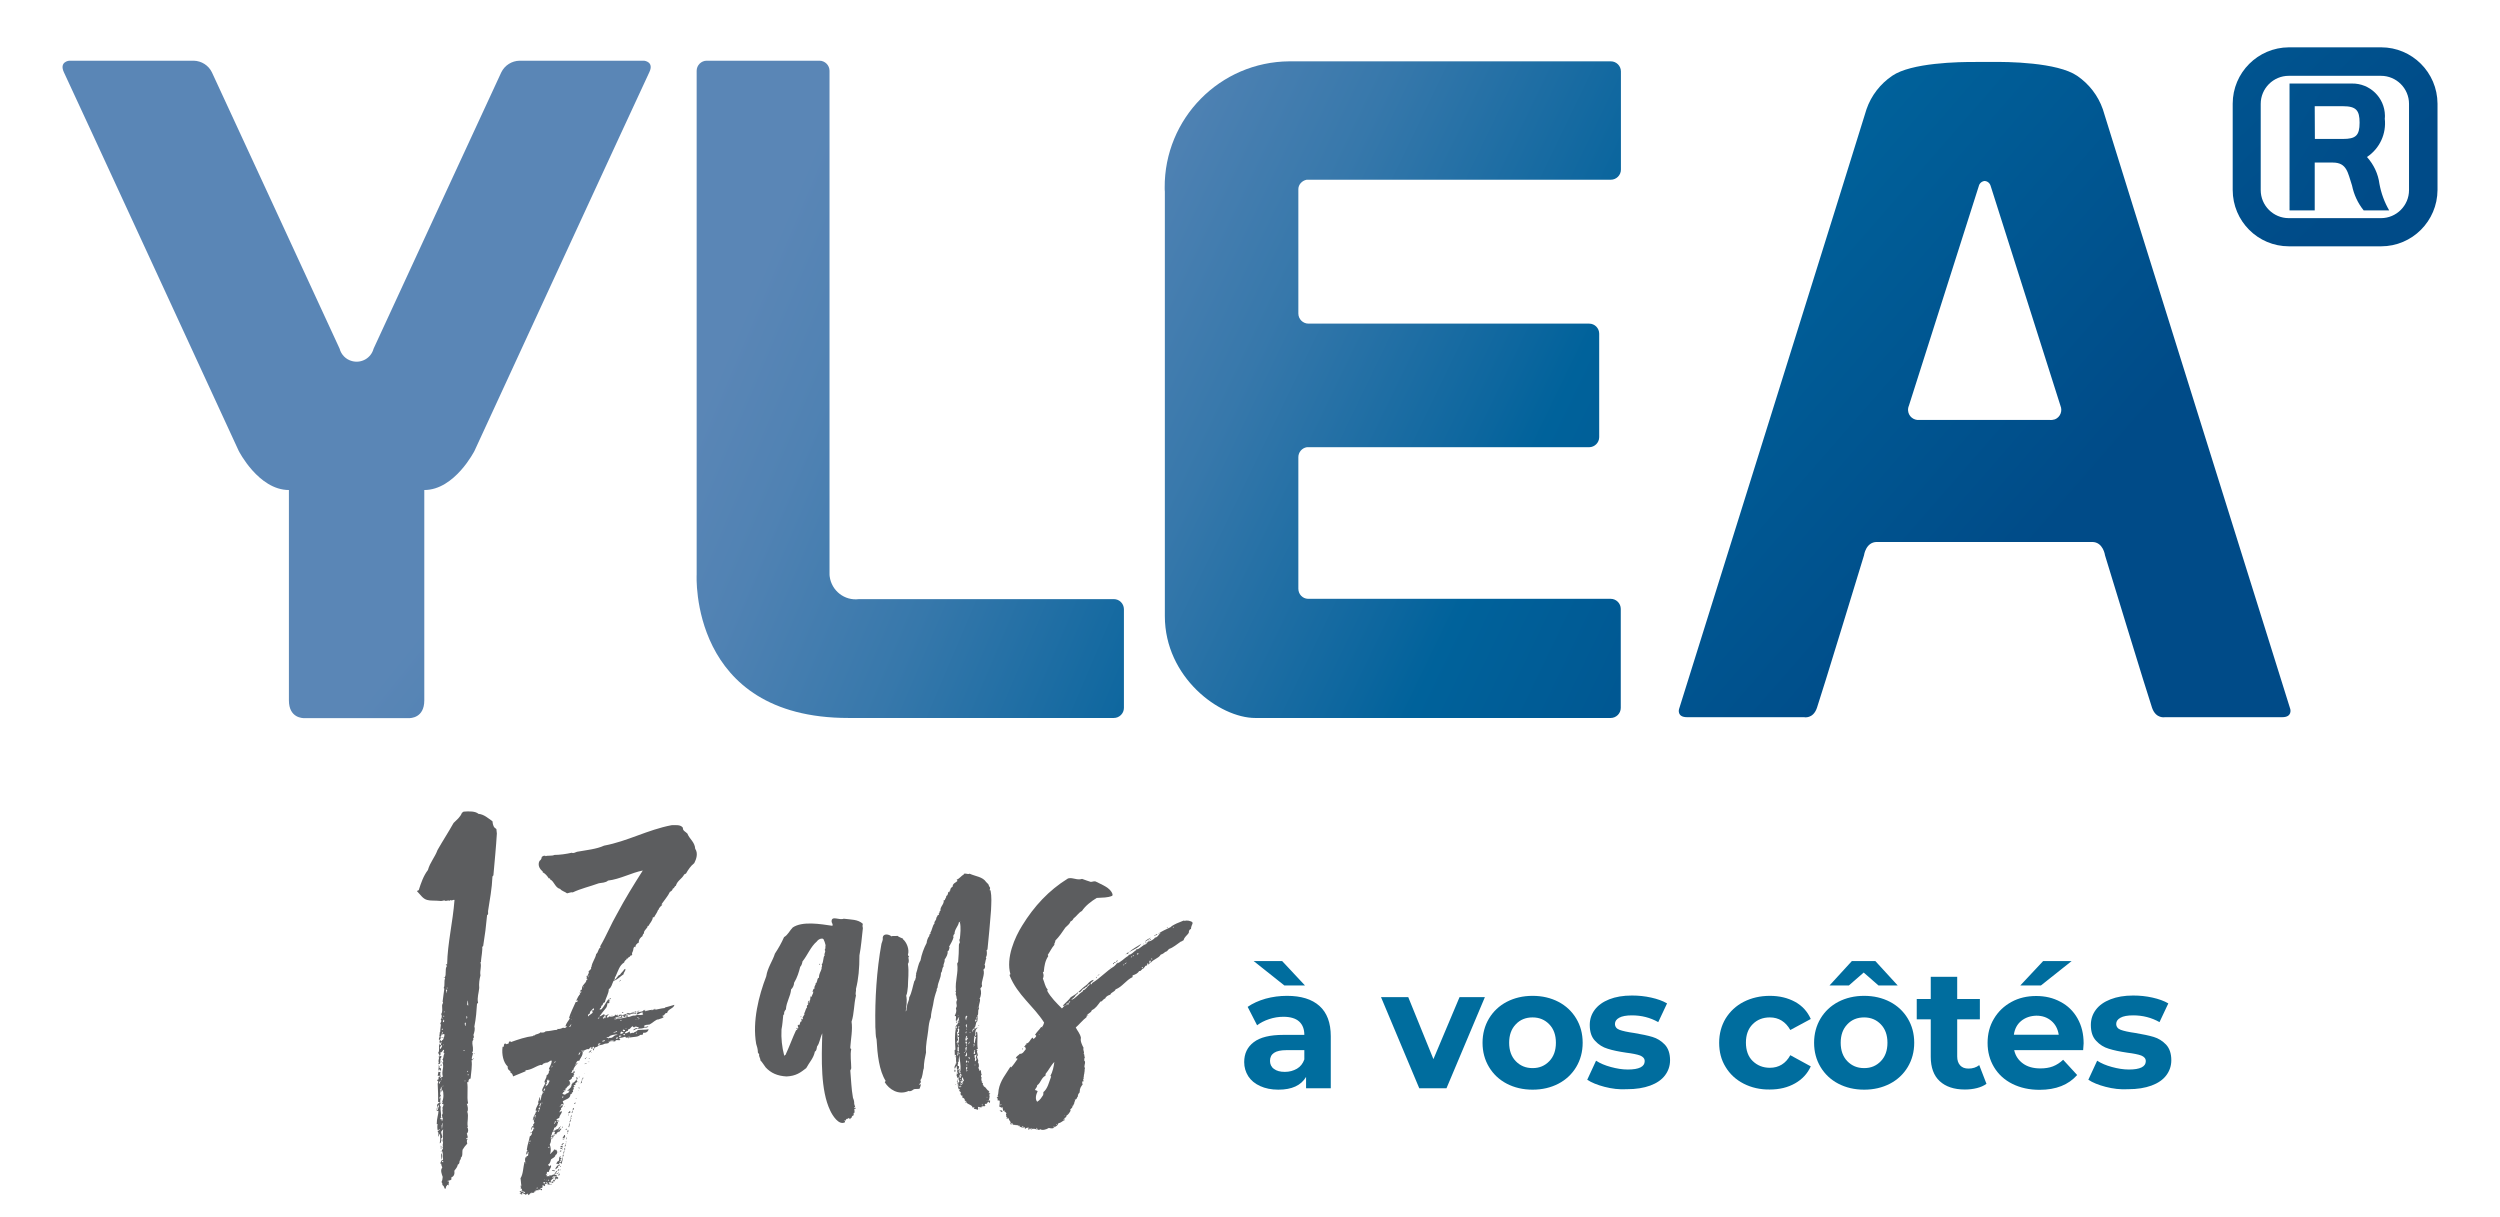
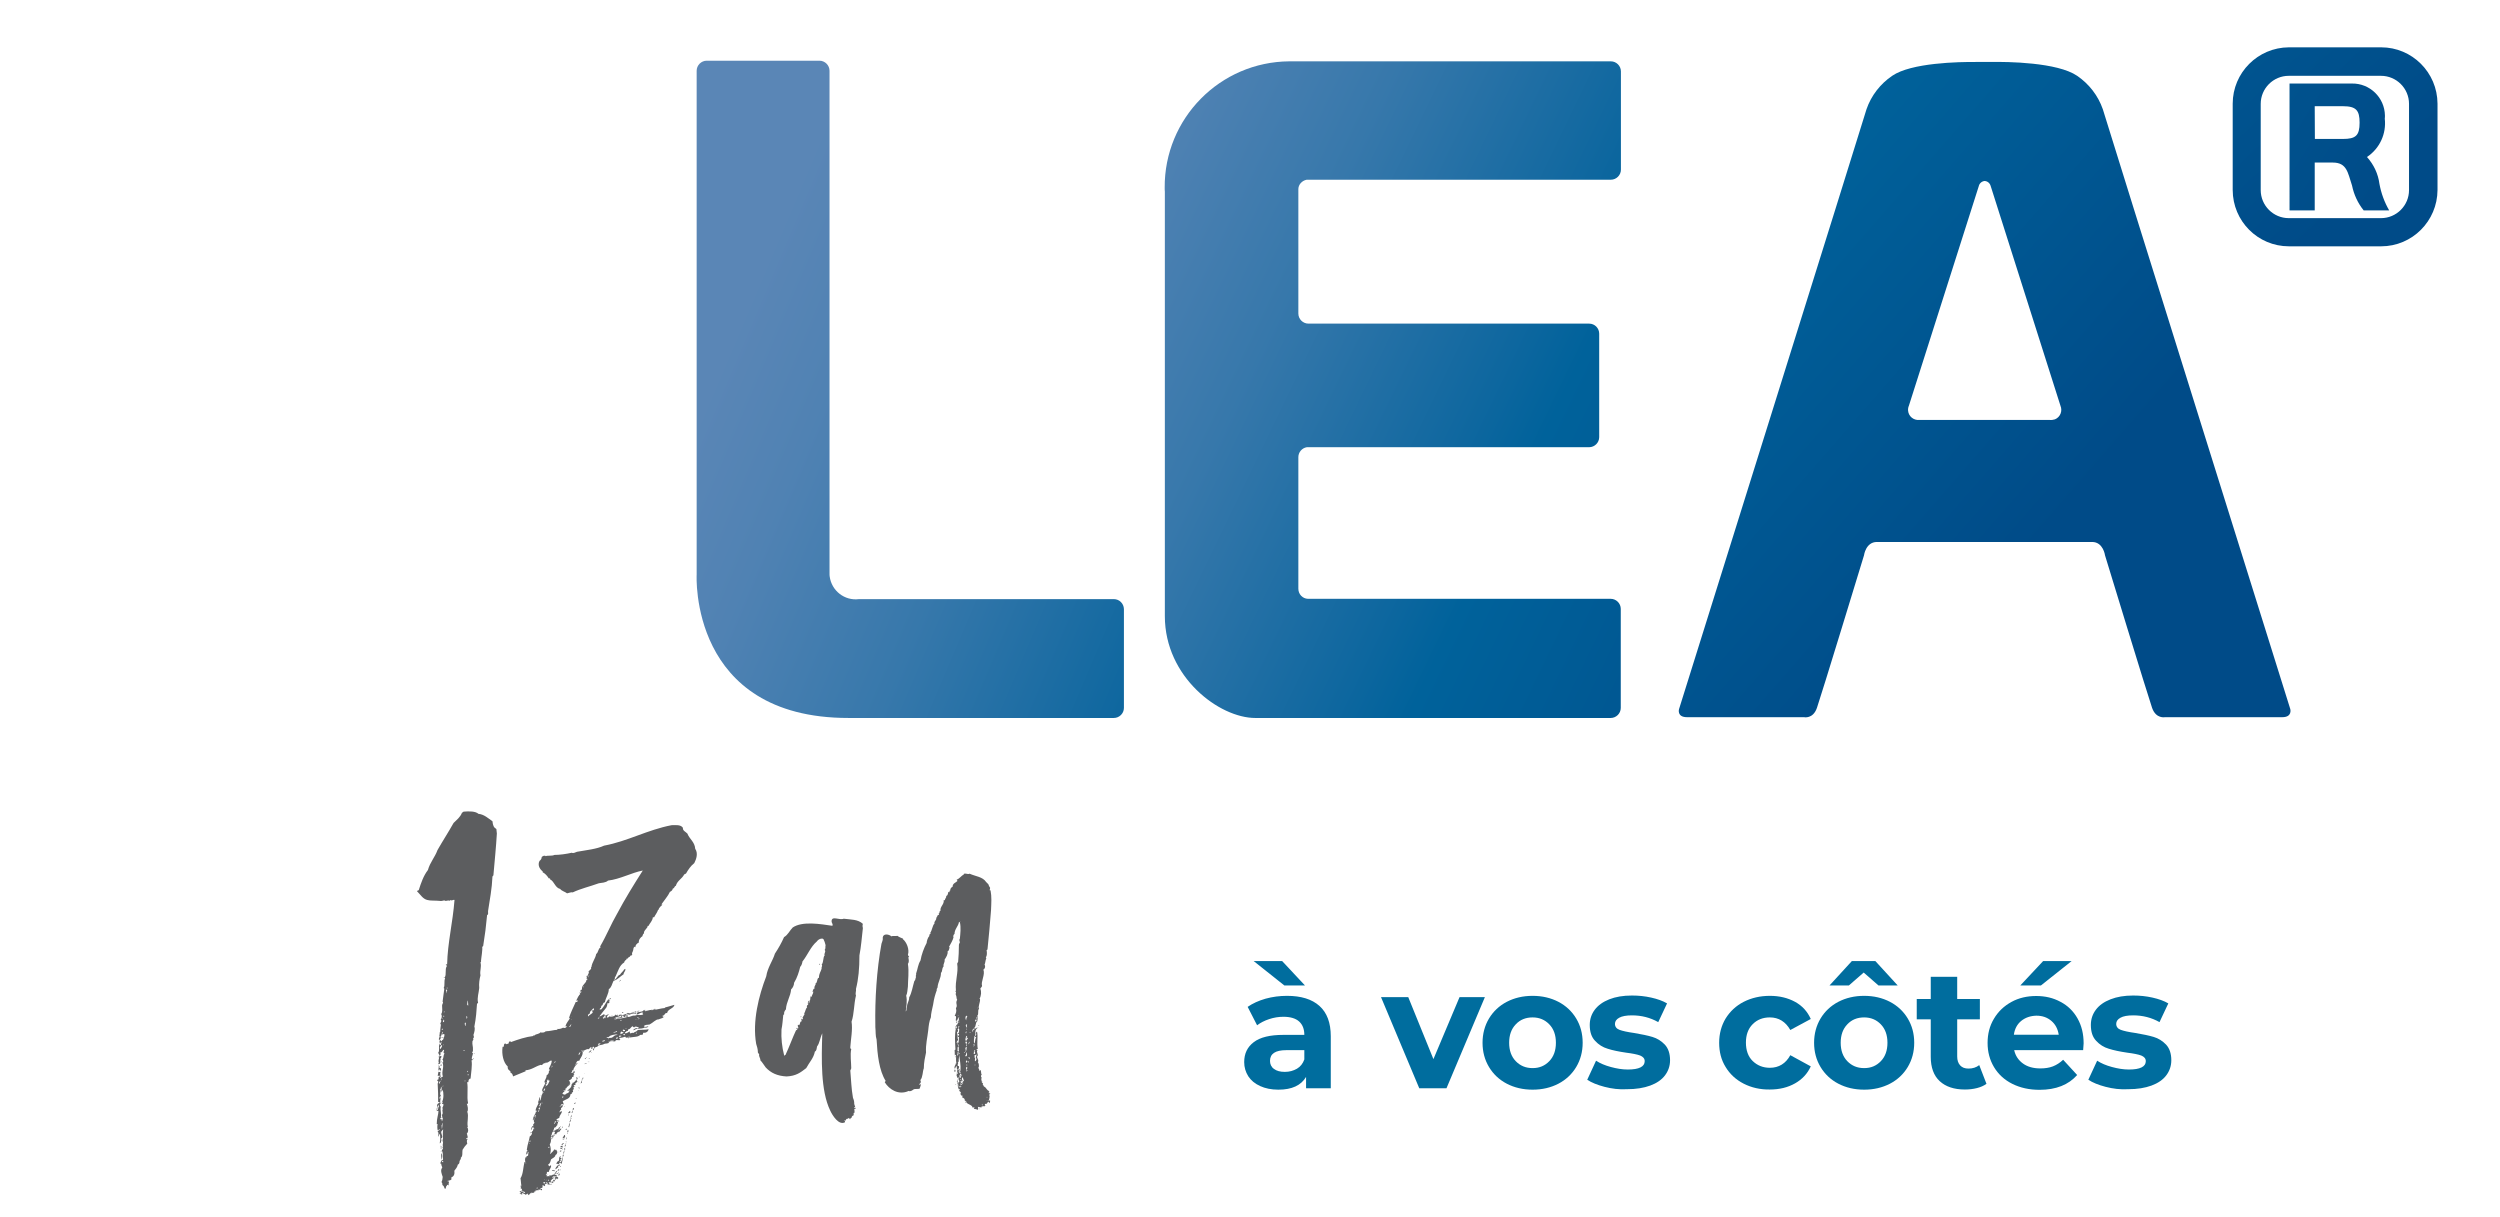
<svg xmlns="http://www.w3.org/2000/svg" version="1.1" id="Calque_1" width="158.8" height="77.28" viewBox="0 0 158.8 77.28" style="enable-background:new 0 0 158.8 77.28;" xml:space="preserve">
  <style type="text/css">
	.st0{fill:url(#Tracé_243_00000175285228087504984710000011405192411335754142_);}
	.st1{fill:url(#Tracé_244_00000173858240777993715860000017833322002909970074_);}
	.st2{fill:url(#Tracé_245_00000016758340526609674660000015227158227692842919_);}
	.st3{fill:url(#Tracé_246_00000139285291417515475640000004475010662517691040_);}
	.st4{fill:url(#Tracé_247_00000108271522723850150110000012000626795365469832_);}
	.st5{fill:url(#Tracé_248_00000083055142645229063280000008816694391662194623_);}
	.st6{enable-background:new    ;}
	.st7{fill:#5C5D5F;}
	.st8{fill:#006D9E;}
	.st9{fill:url(#Tracé_243_00000182507417104941444160000000675269098561855631_);}
	.st10{fill:url(#Tracé_244_00000119104933723767401540000003827883611406625716_);}
	.st11{fill:url(#Tracé_245_00000012437003001018306450000014218145788485310354_);}
	.st12{fill:url(#Tracé_246_00000111172518365603554860000011789629895881735056_);}
	.st13{fill:url(#Tracé_247_00000054945513476792037510000003657334635606644099_);}
	.st14{fill:url(#Tracé_248_00000031193733791988079750000015972838023255024534_);}
</style>
  <g id="Groupe_1930" transform="translate(15981.001 -4921.194)">
    <linearGradient id="Tracé_243_00000163794072130832288470000014513422501427111596_" gradientUnits="userSpaceOnUse" x1="-16311.438" y1="5255.273" x2="-16310.169" y2="5254.138" gradientTransform="matrix(37.352 0 0 -41.753 593320.562 224376.266)">
      <stop offset="0" style="stop-color:#5A86B6" />
      <stop offset="0.108" style="stop-color:#5082B3" />
      <stop offset="0.287" style="stop-color:#3778AB" />
      <stop offset="0.515" style="stop-color:#0E679F" />
      <stop offset="0.584" style="stop-color:#00629B" />
      <stop offset="1" style="stop-color:#004B88" />
    </linearGradient>
-     <path id="Tracé_243" style="fill:url(#Tracé_243_00000163794072130832288470000014513422501427111596_);" d="M-15955.03,4966.81   c0.1,0,0.98,0,0.98-1.13v-13.36c1.93,0,3.19-2.49,3.19-2.49s10.77-23.36,11.1-24.04c0.33-0.68-0.33-0.74-0.33-0.74h-7.91   c-0.49,0.01-0.94,0.29-1.16,0.74c0,0-7.61,16.45-8.11,17.55c-0.16,0.6-0.77,0.95-1.37,0.79c-0.39-0.1-0.69-0.41-0.79-0.79   c-0.5-1.1-8.11-17.55-8.11-17.55c-0.21-0.44-0.66-0.73-1.16-0.74h-7.91c0,0-0.65,0.06-0.33,0.74c0.33,0.68,11.1,24.04,11.1,24.04   s1.26,2.49,3.19,2.49v13.36c0,1.13,0.88,1.13,0.98,1.13L-15955.03,4966.81z" />
    <linearGradient id="Tracé_244_00000026847787825522346050000009855096159649770897_" gradientUnits="userSpaceOnUse" x1="-16308.734" y1="5255.521" x2="-16306.987" y2="5254.386" gradientTransform="matrix(27.137 0 0 -41.744 426638.812 224328.938)">
      <stop offset="0" style="stop-color:#5A86B6" />
      <stop offset="0.108" style="stop-color:#5082B3" />
      <stop offset="0.287" style="stop-color:#3778AB" />
      <stop offset="0.515" style="stop-color:#0E679F" />
      <stop offset="0.584" style="stop-color:#00629B" />
      <stop offset="1" style="stop-color:#004B88" />
    </linearGradient>
    <path id="Tracé_244" style="fill:url(#Tracé_244_00000026847787825522346050000009855096159649770897_);" d="M-15910.25,4959.25   h-16.19c-0.91,0.12-1.74-0.53-1.86-1.44c-0.01-0.06-0.01-0.12-0.01-0.19v-31.93c0-0.35-0.29-0.64-0.64-0.64c0,0,0,0,0,0h-7.16   c-0.35,0-0.64,0.29-0.64,0.64c0,0,0,0,0,0v32c0,0-0.5,9.11,9.64,9.11h16.86c0.35,0,0.64-0.29,0.64-0.64c0,0,0,0,0,0v-6.28   C-15909.62,4959.53-15909.9,4959.25-15910.25,4959.25z" />
    <linearGradient id="Tracé_245_00000163761327093111361410000013662212979499977097_" gradientUnits="userSpaceOnUse" x1="-16309.893" y1="5255.99" x2="-16308.256" y2="5254.853" gradientTransform="matrix(28.972 0 0 -41.717 456616.938 224186.891)">
      <stop offset="0" style="stop-color:#5A86B6" />
      <stop offset="0.108" style="stop-color:#5082B3" />
      <stop offset="0.287" style="stop-color:#3778AB" />
      <stop offset="0.515" style="stop-color:#0E679F" />
      <stop offset="0.584" style="stop-color:#00629B" />
      <stop offset="1" style="stop-color:#004B88" />
    </linearGradient>
    <path id="Tracé_245" style="fill:url(#Tracé_245_00000163761327093111361410000013662212979499977097_);" d="M-15898,4932.61   h19.32c0.35,0,0.64-0.29,0.64-0.64v-6.24c0-0.35-0.29-0.64-0.64-0.64c0,0,0,0,0,0h-20.42c-4.41,0.03-7.95,3.63-7.92,8.03   c0,0.08,0,0.17,0.01,0.25v26.96c0,3.88,3.46,6.47,5.75,6.47h22.57c0.35,0,0.64-0.29,0.64-0.64v-6.29c0-0.35-0.29-0.64-0.64-0.64   l0,0h-19.23c-0.34-0.01-0.61-0.29-0.61-0.64v-8.36c0-0.31,0.23-0.58,0.54-0.63h17.93c0.35,0,0.64-0.29,0.64-0.64v-6.57   c0-0.35-0.28-0.64-0.64-0.64c0,0,0,0,0,0h-17.83c-0.35,0-0.64-0.29-0.64-0.64c0,0,0,0,0,0v-7.9   C-15898.53,4932.93-15898.31,4932.67-15898,4932.61z" />
    <linearGradient id="Tracé_246_00000011015703946283958320000003847389673580145282_" gradientUnits="userSpaceOnUse" x1="-16313.325" y1="5256.324" x2="-16312.105" y2="5255.186" gradientTransform="matrix(38.856 0 0 -41.633 617975.25 223742.156)">
      <stop offset="0" style="stop-color:#5A86B6" />
      <stop offset="0.108" style="stop-color:#5082B3" />
      <stop offset="0.287" style="stop-color:#3778AB" />
      <stop offset="0.515" style="stop-color:#0E679F" />
      <stop offset="0.584" style="stop-color:#00629B" />
      <stop offset="1" style="stop-color:#004B88" />
    </linearGradient>
    <path id="Tracé_246" style="fill:url(#Tracé_246_00000011015703946283958320000003847389673580145282_);" d="M-15835.52,4966.24   c0,0-11.65-37.21-11.91-38.11c-0.3-0.86-0.87-1.6-1.63-2.12c-1.26-0.86-4.43-0.9-5.49-0.88h-0.89c-1.16-0.01-4.16,0.05-5.37,0.88   c-0.75,0.51-1.33,1.25-1.63,2.12c-0.26,0.89-11.91,38.11-11.91,38.11s-0.15,0.51,0.51,0.51h7.43c0,0,0.57,0.13,0.82-0.59   c0.25-0.71,2.99-9.69,2.99-9.69s0.11-0.85,0.82-0.85h13.67c0.71,0,0.82,0.85,0.82,0.85s2.74,8.98,2.99,9.69   c0.25,0.71,0.82,0.59,0.82,0.59h7.43C-15835.38,4966.76-15835.52,4966.24-15835.52,4966.24z M-15850.79,4947.87h-8.3   c-0.36,0.03-0.68-0.23-0.71-0.59c-0.01-0.11,0.01-0.22,0.05-0.31l4.44-13.95c0.04-0.18,0.19-0.31,0.37-0.33   c0.19,0.01,0.34,0.14,0.39,0.33l4.43,13.95c0.14,0.33-0.01,0.72-0.35,0.86C-15850.57,4947.86-15850.68,4947.88-15850.79,4947.87z" />
    <linearGradient id="Tracé_247_00000127017730668405669980000003530265836198334344_" gradientUnits="userSpaceOnUse" x1="-16297.987" y1="5244.763" x2="-16294.345" y2="5241.008" gradientTransform="matrix(13.013 0 0 -12.632 196207.5 71137.828)">
      <stop offset="0" style="stop-color:#5A86B6" />
      <stop offset="0.108" style="stop-color:#5082B3" />
      <stop offset="0.287" style="stop-color:#3778AB" />
      <stop offset="0.515" style="stop-color:#0E679F" />
      <stop offset="0.584" style="stop-color:#00629B" />
      <stop offset="1" style="stop-color:#004B88" />
    </linearGradient>
    <path id="Tracé_247" style="fill:url(#Tracé_247_00000127017730668405669980000003530265836198334344_);" d="M-15829.75,4936.84   h-5.86c-1.97,0-3.57-1.6-3.57-3.58v-5.48c0-1.97,1.6-3.57,3.57-3.58h5.86c1.97,0,3.57,1.6,3.58,3.58v5.48   C-15826.18,4935.24-15827.78,4936.84-15829.75,4936.84z M-15835.62,4926.01c-0.98,0-1.78,0.8-1.78,1.78v5.48   c0,0.98,0.8,1.78,1.78,1.78h5.86c0.98,0,1.78-0.8,1.78-1.78v-5.48c0-0.98-0.8-1.78-1.78-1.78H-15835.62z" />
    <linearGradient id="Tracé_248_00000061462659697645601420000018081182090344798394_" gradientUnits="userSpaceOnUse" x1="-16273.822" y1="5235.19" x2="-16266.342" y2="5229.31" gradientTransform="matrix(6.342 0 0 -8.062 87330.758 47094.051)">
      <stop offset="0" style="stop-color:#5A86B6" />
      <stop offset="0.108" style="stop-color:#5082B3" />
      <stop offset="0.287" style="stop-color:#3778AB" />
      <stop offset="0.515" style="stop-color:#0E679F" />
      <stop offset="0.584" style="stop-color:#00629B" />
      <stop offset="1" style="stop-color:#004B88" />
    </linearGradient>
    <path id="Tracé_248" style="fill:url(#Tracé_248_00000061462659697645601420000018081182090344798394_);" d="M-15835.57,4926.5   h3.96c1.14-0.02,2.08,0.89,2.1,2.03c0,0.07,0,0.13-0.01,0.2c0.11,0.96-0.32,1.89-1.12,2.43v0.02c0.42,0.47,0.7,1.06,0.78,1.69   c0.11,0.6,0.32,1.17,0.62,1.69h-1.62c-0.37-0.46-0.62-1-0.74-1.58c-0.27-0.81-0.32-1.46-1.22-1.46h-1.15v3.04h-1.6   L-15835.57,4926.5z M-15833.96,4930.02h1.78c0.81,0,1.06-0.21,1.06-1.03c0-0.78-0.21-1.05-1.06-1.05h-1.79L-15833.96,4930.02z" />
    <g class="st6">
      <path class="st7" d="M-15952.73,4996.72c-0.08-0.08-0.03-0.17-0.17-0.25c0-0.08,0-0.14-0.06-0.19c0.06-0.11,0.06-0.17,0.08-0.33    c-0.06-0.17-0.17-0.44-0.03-0.58c0-0.08-0.08-0.17-0.06-0.25c0-0.03-0.03,0.03-0.06-0.03c0.03-0.11,0.06-0.22,0.17-0.22    c0-0.28,0-0.47-0.08-0.61c0.08-0.06,0.11-0.19,0.06-0.33c0.06-0.28-0.03-0.61,0.03-1c-0.05,0.03-0.08,0.11-0.14,0.17    c0,0.03,0.03,0.03,0.03,0c-0.06,0.11,0.17,0.33-0.03,0.42c-0.03,0.11,0.06,0.25-0.08,0.3c0.03-0.22,0.06-0.44,0-0.61    c-0.05,0.05-0.05,0.14-0.08,0.19c-0.05-0.06,0.06-0.28-0.05-0.3c0-0.11,0.11-0.08,0.14-0.17c-0.08-0.03-0.05,0.06-0.14,0.06    c-0.03-0.14-0.03-0.3,0-0.39c0,0-0.03,0-0.06,0c0-0.39,0.11-0.61,0.11-0.83c-0.03-0.06-0.05,0-0.11,0c0.03-0.08-0.03-0.11,0-0.19    c0-0.03,0.06-0.03,0.11-0.03c0.06-0.06,0-0.11,0.03-0.17c-0.08-0.03,0,0.14-0.11,0.11c-0.03-0.17,0.06-0.22,0.17-0.25    c-0.03-0.03-0.05-0.05-0.11-0.05c0-0.33,0-0.75-0.03-1.16c0-0.05,0.05-0.05,0.03-0.14c0.03-0.05-0.06,0-0.06-0.05    c0-0.03,0.03-0.03,0.03-0.08c0.03,0,0.03,0,0.03,0.03c0.03-0.06,0.03-0.17,0.03-0.19c0.03-0.03,0.08,0,0.08-0.03    c0-0.11-0.11,0-0.14-0.05c0.03-0.08,0.03-0.19,0.05-0.25c0.08,0.03,0.08,0.03,0.14,0c-0.06,0.14,0,0.22,0,0.39    c0.03-0.03,0.08-0.05,0.14-0.08c-0.11-0.36,0.11-0.58-0.03-0.91c0.03,0,0.03,0,0.05,0c0-0.08,0-0.14-0.05-0.17    c0.11-0.14,0.03-0.25,0.14-0.39c-0.11,0-0.05-0.17-0.03-0.19c0-0.03-0.06-0.03-0.03-0.06c-0.08,0.06-0.08,0.19-0.22,0.19    c0.03,0.08,0.03,0.06,0.03,0.14c-0.03,0-0.03,0-0.06,0.03c-0.08-0.03-0.03-0.11-0.11-0.14c0.14-0.11,0-0.44,0.11-0.58    c0.08,0.03,0,0.03,0,0.08c0.11,0.03,0.08-0.11,0.11-0.19c-0.06-0.05-0.03,0.11-0.11,0.08c0-0.08-0.03-0.17,0-0.19    c0.08-0.03,0.08,0.03,0.11,0.06c0.03,0,0.03-0.03,0.03-0.06c0.08-0.03,0.11-0.08,0.11-0.19c0.05-0.03,0.05-0.14,0.05-0.19    c-0.05-0.06-0.11,0.03-0.19,0c-0.03,0.06-0.03,0.14-0.08,0.17c0,0.03,0.05,0,0.05,0.03c-0.03,0.06-0.05,0.17-0.11,0.14    c-0.06,0.03,0-0.17,0.03-0.19c-0.05-0.06,0-0.11,0-0.22c-0.03-0.06,0.03-0.06,0.03-0.08c0-0.19,0.03-0.33,0.05-0.5    c0-0.06-0.05,0.08-0.05,0s0.14-0.22,0.03-0.28c0.06-0.08,0.11-0.25,0.03-0.36c0.11-0.14,0.06-0.36,0.06-0.55    c0-0.06,0.06-0.14,0.06-0.19c0-0.03-0.03-0.06-0.03-0.03c0.03-0.3,0.08-0.55,0.11-0.83c0-0.06-0.06-0.03-0.03-0.08    c0.08-0.14,0-0.42,0.08-0.58c0-0.03,0-0.06-0.03-0.06c0.14-0.19,0-0.53,0.14-0.72c0.03-0.08-0.06-0.03-0.06-0.11    c0.06-0.03,0.03,0,0.08,0c0.03-1.38,0.36-2.66,0.47-4.1c-0.11-0.03-0.17,0.08-0.25,0c0,0.03-0.06,0.03-0.06,0.06    c-0.05-0.06-0.17,0-0.25,0c-0.05,0-0.05-0.03-0.08-0.03c-0.08,0-0.19,0.06-0.3,0.03c-0.28-0.03-0.61,0-0.8-0.06    c-0.28-0.08-0.39-0.3-0.64-0.55c0-0.06,0.08-0.03,0.11-0.08c0.14-0.44,0.3-0.91,0.58-1.27c0.14-0.5,0.44-0.8,0.61-1.27    c0.33-0.58,0.69-1.13,1.02-1.72c0.19-0.19,0.42-0.36,0.53-0.64c0.03-0.03,0.08-0.06,0.11-0.08c0.36-0.03,0.75-0.03,0.94,0.14    c0.36,0.03,0.64,0.3,0.89,0.47c0.03,0.28,0.08,0.39,0.25,0.5c0,0.11,0.03,0.19,0.03,0.28c-0.05,0.86-0.14,1.74-0.22,2.66    c-0.03,0.03-0.06,0.06-0.06,0.08c-0.03,0.75-0.17,1.47-0.28,2.19c0,0.14,0.03,0.22-0.06,0.25c-0.06,0.67-0.14,1.3-0.25,1.97    c-0.03,0,0,0.06-0.06,0.03c0.03,0.25-0.06,0.67-0.08,0.94c0.03,0.03,0,0.03-0.03,0.06c0.08,0.33-0.06,0.53,0,0.83    c-0.06,0.22-0.11,0.53-0.08,0.8c-0.03,0.33-0.14,0.61-0.08,0.91c0.03,0.08-0.03,0.06-0.06,0.08c-0.03,0.47-0.06,0.91-0.17,1.47    c0.06,0.14,0,0.36-0.06,0.53c0.03,0.06,0.06,0.19-0.03,0.22c0.08,0.08-0.03,0.14-0.03,0.17c-0.03,0.22,0.05,0.36,0.03,0.53    c0,0.08,0,0.08,0,0.11c0,0.03-0.06,0.05-0.06,0.05c0,0.03,0.06,0.06,0.06,0.08c0,0.11-0.11,0.28-0.06,0.39    c0.08,0.03,0.03-0.08,0.11-0.08c-0.03,0.06-0.06,0.14-0.14,0.14c0.06,0.3-0.03,0.8-0.06,1.16c-0.11,0-0.14,0.11-0.14,0.22    c-0.05,0.03-0.03,0-0.08,0c0.08,0.39-0.03,0.94,0.06,1.33c0,0.05-0.03,0.05-0.08,0.05c0.06,0.14,0.11,0.39,0.03,0.5    c0.11,0.3-0.03,0.64,0.03,0.94c0.03,0.03-0.03,0.03-0.03,0.06c0.08,0.08,0.08,0.3-0.03,0.39c0.03,0.05,0.03,0.14,0.06,0.22    c-0.06,0,0,0.03,0,0.06c-0.03,0.03-0.11,0-0.11,0.06c0,0.03,0.08,0,0.11,0c-0.08,0.08-0.06,0.17-0.03,0.3    c-0.11,0.11-0.22,0.25-0.3,0.39c-0.03,0.14,0.03,0.42-0.11,0.5c0.03,0.08-0.05,0.14-0.08,0.22c0,0.11-0.03,0.19-0.11,0.22    c-0.03,0.17-0.14,0.28-0.22,0.39c0.03,0.22-0.03,0.36-0.19,0.42c0,0.06,0,0.08,0,0.14c-0.06,0.03-0.08,0.06-0.17,0.06    c0.05,0.14-0.03,0.17,0,0.3c-0.06,0.03-0.03-0.05-0.08-0.05c-0.03,0.03-0.03,0.05-0.03,0.11    C-15952.67,4996.41-15952.64,4996.66-15952.73,4996.72z M-15953.23,4991.71c0.06,0,0.06-0.06,0.03-0.08c0.03,0,0.05,0,0.05-0.03    c-0.05,0-0.05-0.03-0.11,0C-15953.25,4991.65-15953.23,4991.65-15953.23,4991.71z M-15952.95,4988.28c-0.03,0.03,0,0.11-0.08,0.14    c0.05,0.14-0.08,0.22,0,0.36c-0.06-0.06-0.08,0.05-0.14,0c0.06-0.08,0.06-0.17-0.03-0.22c0.05,0.03,0.03,0,0.08,0    c-0.06-0.11,0.08-0.19-0.03-0.22c0-0.05,0.06-0.03,0.08-0.03c0-0.03-0.05-0.03-0.03-0.08    C-15953,4988.25-15953.06,4988.3-15952.95,4988.28z M-15953.17,4992.26 M-15953.09,4989c0,0.05,0.06,0.03,0.08,0.03    c0,0.08,0.06,0.14,0,0.17c-0.08,0,0-0.06-0.06-0.08c-0.05-0.03,0,0.06-0.05,0.08c-0.08-0.06,0.03-0.25-0.03-0.33    C-15953.09,4988.86-15953.06,4988.97-15953.09,4989z M-15953.14,4991.68 M-15953.14,4992.65 M-15953.09,4989.88    c0,0.08-0.03,0.08-0.03,0.14C-15953.03,4990.05-15953.03,4989.88-15953.09,4989.88z M-15953,4991.32c-0.06-0.03-0.08,0-0.06,0.03    c0.06,0.03,0,0.05,0,0.11c0.03,0,0.06,0,0.06,0.03c-0.06,0.22,0.06,0.42,0,0.69c0.03,0.03,0.06-0.06,0.06,0    c-0.03,0.03-0.11,0.03-0.11,0.11c0.08-0.03,0.11,0,0.11,0.06c0,0,0,0.03,0,0.06c0.06,0,0.03-0.14,0.08-0.17    c-0.08-0.03-0.03-0.19-0.08-0.22c0.14-0.11-0.03-0.3,0.08-0.39c-0.14-0.03,0.11-0.22,0-0.33c-0.03,0.06-0.08-0.03-0.08-0.06    c0-0.03,0.08,0.03,0.08-0.05c-0.03-0.03-0.06,0.03-0.06,0c0.11-0.22,0.11-0.58,0.03-0.78c-0.03,0.03,0,0.14-0.08,0.11    c0.03-0.14,0.03-0.19,0-0.3c-0.05,0.03,0,0.19-0.08,0.14c0.11,0.19-0.08,0.28,0.06,0.44c-0.08,0.03-0.08,0.11-0.11,0.17    c0.05,0.03,0.05-0.06,0.08-0.06C-15953,4991.07-15953.09,4991.15-15953,4991.32z M-15952.92,4987.69    c-0.06-0.03,0.06-0.11-0.03-0.11c-0.06,0.06-0.17,0.17-0.08,0.25C-15952.98,4987.78-15952.98,4987.72-15952.92,4987.69z     M-15953.06,4988 M-15953.06,4989.6c0,0.03,0,0.06,0.06,0.06C-15953,4989.63-15953.03,4989.6-15953.06,4989.6z M-15953.03,4988.69    c0-0.03,0.03-0.06,0.03-0.08C-15952.92,4988.58-15952.98,4988.72-15953.03,4988.69z M-15952.95,4988.83    c0.03,0.06-0.03,0.06-0.08,0.06c0-0.03,0.03-0.06,0.03-0.08C-15952.95,4988.8-15952.95,4988.83-15952.95,4988.83z     M-15953.03,4989.88c0.05,0.06,0.05-0.05,0.03-0.05c0,0.03,0,0.03-0.03,0.03C-15953.03,4989.88-15953.03,4989.88-15953.03,4989.88    z M-15952.98,4990.85c0,0.03-0.03,0.03-0.05,0.05C-15953.03,4990.85-15953,4990.85-15952.98,4990.85z M-15953.03,4992.35     M-15953,4988.94 M-15953,4989.69c0.03,0.03,0,0.11,0.03,0.14C-15952.98,4989.77-15952.92,4989.69-15953,4989.69z M-15953,4993.84     M-15952.95,4994.03c-0.03,0-0.03,0-0.06,0c0-0.03,0-0.03,0-0.06C-15952.98,4993.98-15952.95,4994.01-15952.95,4994.03z     M-15952.95,4994.09c0,0.03,0,0.03,0,0.05c-0.03,0-0.03,0-0.06,0c0-0.03,0-0.03,0-0.05    C-15952.98,4994.09-15952.98,4994.09-15952.95,4994.09z M-15952.95,4994.31c0,0.03-0.06,0.03-0.06,0    C-15952.98,4994.28-15952.98,4994.31-15952.95,4994.31z M-15952.92,4992.87c0-0.08,0.06-0.28,0-0.36c0,0.08,0,0.17-0.06,0.22    C-15952.87,4992.71-15953,4992.9-15952.92,4992.87z M-15952.98,4993.95 M-15952.95,4994.86c0-0.11-0.06-0.28,0-0.42    C-15952.89,4994.56-15952.89,4994.73-15952.95,4994.86z M-15952.87,4987.09c0,0.03-0.11,0.03-0.08-0.03    C-15952.89,4987.06-15952.89,4987.09-15952.87,4987.09z M-15952.89,4986.53c0,0.06-0.06,0.03-0.06,0.08    C-15952.89,4986.64-15952.81,4986.53-15952.89,4986.53z M-15952.92,4986.98c0,0-0.03,0.03-0.03,0    C-15952.95,4986.95-15952.92,4986.95-15952.92,4986.98z M-15952.95,4992.98 M-15952.95,4993.65c0-0.03,0-0.05,0-0.08    C-15952.87,4993.54-15952.87,4993.67-15952.95,4993.65z M-15952.89,4993.7c-0.03,0-0.03,0-0.03,0c-0.03,0,0-0.03-0.03-0.06    C-15952.89,4993.65-15952.89,4993.67-15952.89,4993.7z M-15952.87,4995.03c0.06-0.03,0-0.08,0-0.11c-0.03,0-0.06,0.03-0.08,0.06    C-15952.89,4994.98-15952.89,4995-15952.87,4995.03z M-15952.95,4995.03 M-15952.92,4986.73c0.03,0.06-0.06,0.11,0,0.14    C-15952.89,4986.81-15952.84,4986.75-15952.92,4986.73z M-15952.92,4985.87c0,0.03,0.03,0,0.06,0    C-15952.87,4985.84-15952.92,4985.84-15952.92,4985.87z M-15952.92,4987.25 M-15952.92,4988.53 M-15952.87,4994.09    c-0.03,0-0.03,0-0.03,0c-0.03,0-0.03-0.03-0.03-0.06C-15952.89,4994.03-15952.89,4994.06-15952.87,4994.09z M-15952.89,4991.38     M-15952.89,4991.38 M-15952.87,4990.16c-0.03,0.03,0,0.06,0,0.06C-15952.84,4990.21-15952.84,4990.1-15952.87,4990.16z     M-15952.81,4985.95c-0.03,0.05-0.06,0.11-0.06,0.17C-15952.76,4986.12-15952.78,4986.01-15952.81,4985.95z M-15952.87,4992.76     M-15952.87,4993.92 M-15952.87,4995.11 M-15952.84,4987.56C-15952.78,4987.56-15952.87,4987.47-15952.84,4987.56    C-15952.89,4987.56-15952.81,4987.64-15952.84,4987.56z M-15952.81,4985.7c-0.03,0.03-0.03,0.05-0.03,0.08    C-15952.76,4985.79-15952.78,4985.73-15952.81,4985.7z M-15952.84,4987.31 M-15952.76,4983.27c0,0.03,0,0.03,0,0.03    c-0.03,0-0.03,0-0.05,0c0,0,0,0,0-0.03C-15952.78,4983.27-15952.78,4983.27-15952.76,4983.27z M-15952.81,4987.06     M-15952.76,4985.43c-0.03,0-0.08,0.06-0.03,0.08C-15952.78,4985.48-15952.76,4985.45-15952.76,4985.43z M-15952.62,4984.29    c-0.03-0.08,0.06-0.19,0-0.25c0,0.03-0.03,0.03-0.06,0.03C-15952.62,4984.18-15952.67,4984.23-15952.62,4984.29z     M-15952.62,4983.93c0,0.03,0,0.03,0,0.05C-15952.56,4984.01-15952.56,4983.9-15952.62,4983.93z M-15952.56,4996.41    c0.08,0,0,0.05,0,0.05c-0.03,0-0.03,0-0.03-0.03C-15952.56,4996.44-15952.56,4996.41-15952.56,4996.41z M-15952.56,4996.19    c0,0.03,0,0.03,0,0.06C-15952.48,4996.28-15952.48,4996.17-15952.56,4996.19z M-15951.51,4987.94c0,0,0,0,0-0.03    c-0.03,0-0.03,0-0.06,0c0,0.03,0,0.03,0,0.03C-15951.54,4987.94-15951.54,4987.94-15951.51,4987.94z M-15951.51,4987.92    c0.03,0,0.05,0,0.05-0.03C-15951.48,4987.89-15951.51,4987.89-15951.51,4987.92z M-15951.48,4989.83c0,0,0,0.03,0,0.05    C-15951.43,4989.91-15951.43,4989.8-15951.48,4989.83z M-15951.46,4986.15c-0.05,0.06,0,0.25,0.06,0.19    C-15951.48,4986.28-15951.34,4986.17-15951.46,4986.15z M-15951.46,4989.55 M-15951.37,4985.73c0,0.06,0,0.11,0,0.17    C-15951.29,4985.87-15951.32,4985.73-15951.37,4985.73z M-15951.26,4985.07c0-0.11,0-0.25-0.06-0.33c0,0.08,0.03,0.22-0.03,0.25    C-15951.29,4984.98-15951.32,4985.07-15951.26,4985.07z M-15951.32,4986.15 M-15951.26,4989.22c-0.03,0-0.06,0-0.06,0    c0,0.03,0,0.06,0,0.08C-15951.29,4989.3-15951.29,4989.25-15951.26,4989.22z M-15951.23,4989.49c0-0.06-0.03-0.06-0.06-0.06    c0,0.03,0,0.03,0,0.06C-15951.26,4989.49-15951.26,4989.49-15951.23,4989.49z M-15951.26,4989.6 M-15950.87,4988.14    c-0.03,0-0.03-0.03-0.03-0.06C-15950.87,4988.08-15950.87,4988.11-15950.87,4988.14z" />
      <path class="st7" d="M-15942.93,4985.76c0.08,0,0.22-0.11,0.28-0.14c0,0.03,0,0.03,0,0c0.03,0,0.03,0,0.05,0    c0,0.05-0.03,0.05,0,0.08c0.14,0.03,0.17-0.11,0.28-0.06c-0.08,0.03-0.11,0.08-0.14,0.17c0.08,0.06,0.14-0.03,0.17-0.06    c0.08,0.06,0.36,0,0.39-0.11c0.03,0,0.03,0.03,0.06,0.03c0,0.08,0.11-0.05,0.11,0.06c0.06-0.03,0.06-0.08,0.14-0.11    c0.05,0-0.03,0.03,0,0.08c0.05-0.06,0.05,0,0.14,0c0.03-0.08,0.28-0.08,0.33-0.17c0.11,0.08,0.3,0,0.39-0.03    c0.06,0,0.03,0.08,0.08,0.06c0.06,0.03-0.05-0.08,0.03-0.06c0.11,0,0,0.03,0,0.06c0.08,0.03,0.08,0,0.11-0.06    c0.17-0.05,0.36-0.03,0.39-0.14c0.06,0,0.08,0,0.08-0.03c0.08,0.03-0.03,0.03-0.03,0.06c0.17,0.06,0.33-0.08,0.44-0.03    c0.03,0,0.03-0.03,0.03-0.05c0.03,0,0.03,0.03,0.03,0.05c0.39-0.05,0.5-0.11,0.83-0.14c0-0.03-0.03-0.03-0.06-0.03    c0.22-0.03,0.39-0.11,0.64-0.17c-0.05,0.25-0.42,0.25-0.47,0.53c-0.14-0.06-0.11,0.14-0.3,0.17c0,0.03,0.05,0.03,0.05,0.08    c0.06,0,0.03-0.06,0.08-0.06c-0.08,0.17-0.33,0.14-0.42,0.25c0-0.03,0.06-0.03,0.06-0.05c-0.19,0-0.36,0.22-0.58,0.33    c-0.14,0.03-0.3,0-0.36,0.11c0.06,0.08,0.17,0.03,0.28,0c0,0.08-0.17,0.11-0.22,0.08c-0.28,0.14-0.47,0-0.72,0.19    c0.03-0.06,0-0.06,0-0.08c0.08-0.03,0.11-0.03,0.17-0.08c0.03,0.05,0.14,0.05,0.17-0.03c-0.11-0.03-0.22-0.11-0.3,0    c-0.03-0.03-0.08-0.03-0.08-0.08c-0.14,0.03-0.14,0.19-0.28,0.19c-0.03,0.03-0.03,0.05-0.03,0.11c-0.11-0.03-0.11,0.08-0.19,0.08    c0,0.06,0.03,0.06,0.03,0.08c0.11-0.03,0.19-0.08,0.28-0.14c-0.03,0.06,0,0.08,0.03,0.14c0.06-0.03,0.14-0.06,0.19-0.03    c0.08-0.08,0.22-0.08,0.28-0.19c0.3-0.03,0.5,0,0.69-0.05c-0.03,0.17-0.19,0.25-0.33,0.22c-0.03,0.03-0.03,0.08-0.03,0.11    c-0.05,0.03-0.11,0.03-0.17,0.03c-0.19,0.19-0.53,0.08-0.75,0.22c-0.03-0.08-0.08-0.06-0.14-0.03c0.03-0.05-0.06,0-0.06-0.08    c-0.11,0.03-0.19,0.08-0.39,0.08c0.03,0.06,0.03,0.11,0.08,0.11c-0.06,0.11-0.3-0.06-0.33,0.11c-0.17,0-0.28,0.03-0.44,0.03    c0,0.03,0.03,0.03,0.06,0.03c-0.06,0.11-0.25,0.06-0.33,0.11c-0.08,0.06-0.3,0.06-0.39,0.11c0,0,0,0.05-0.03,0.05    c-0.03,0.03-0.11,0.03-0.17,0.06c-0.05,0.06-0.03,0.11-0.08,0.19c-0.11-0.05,0.06-0.11,0.03-0.22c-0.08-0.06-0.11,0.03-0.11,0.14    c-0.03-0.03-0.05-0.03-0.08-0.03c0.03-0.03,0.06-0.06,0-0.11c-0.05,0.03-0.08,0.08-0.14,0.14c-0.19-0.05-0.3,0.17-0.47,0.08    c0,0.08,0.11,0.08,0.11,0.03c0.06,0.03,0.03,0.08-0.03,0.05c0.03,0.25-0.17,0.42-0.22,0.58c-0.17-0.06-0.19,0.19-0.28,0.3    c0.08-0.05,0.08-0.17,0.19-0.17c-0.11,0.14-0.28,0.3-0.28,0.47c-0.03,0-0.06,0-0.08,0c0.03,0.08-0.03,0.11-0.06,0.17    c0.14,0,0.11-0.05,0.19-0.14c0.03,0.03,0.03,0.08,0.03,0.14c-0.06,0-0.06-0.05-0.08,0c0,0,0.03,0.03,0.05,0.06    c-0.03,0.06-0.05,0.11-0.05,0.19c-0.03,0-0.06,0-0.08,0c0,0.17-0.14,0.17-0.22,0.25c0.11,0,0.03,0.08,0.11,0.14    c0,0,0,0.03-0.03,0.03c0,0,0,0,0-0.03c-0.03,0,0,0.03,0,0.03c0,0.17-0.19,0.14-0.22,0.3c-0.03,0-0.03,0-0.06,0    c0.03,0.06-0.03,0.08,0,0.14c-0.03,0-0.08,0-0.14,0c0,0.03,0.08,0.03,0.08,0.06c-0.06,0.03-0.11,0.08-0.14,0.14    c0.06,0.03,0.08,0.08,0.19,0.06c0.06-0.11,0.28-0.06,0.25-0.28c-0.05,0-0.05,0.03-0.05,0.08c-0.03-0.03-0.03-0.03-0.08-0.03    c0.11-0.14,0.28-0.19,0.28-0.42c0.03,0,0-0.05,0.06-0.03c0-0.03,0-0.03-0.03-0.06c0.17,0,0.22-0.19,0.3-0.22    c0-0.08-0.05-0.05-0.03-0.14c0.08,0,0.06,0.05,0.08,0.11c-0.06,0.03-0.03,0.08-0.08,0.06c0.03,0.05,0.06,0.08,0.08,0.11    c-0.08,0-0.06,0.11-0.14,0.08c0,0.08,0,0.06,0,0.14c-0.03,0-0.05,0-0.11,0c0,0.06,0.06,0.06,0.06,0.11    c-0.08-0.03-0.06,0.06-0.08,0.06c0.05,0.03,0.03,0.14-0.06,0.14c0.08,0.05,0.03,0.08,0.03,0.14c-0.05,0-0.11,0.06-0.05,0.08    c-0.03,0.03-0.06,0.03-0.11,0.06c0,0.28-0.28,0.3-0.5,0.44c0.08,0.03,0,0.14,0.08,0.14c-0.06,0.11-0.06,0.25-0.17,0.28    c-0.03,0.05,0.03,0.05,0,0.11c-0.06,0-0.08,0.11-0.11,0.17c0,0.03,0.11-0.11,0.17-0.05c-0.03,0.14-0.17,0.25-0.17,0.39    c-0.06,0.06-0.17,0.06-0.19,0.14c0.06,0.06,0.19,0.03,0.19,0.08c-0.08,0.06-0.11-0.06-0.17,0c0.03,0.03,0.08,0.03,0.08,0.06    c0.03,0.08-0.08,0.14-0.03,0.19c-0.08,0.03-0.08,0.17-0.22,0.17c0.03,0.08-0.03,0.11-0.05,0.17c0.03,0.08,0.05,0,0.11,0    c0,0.03,0,0.03,0,0.06c-0.03,0.03-0.03,0.03-0.11,0c-0.11,0.08-0.06,0.19-0.14,0.3c0.03,0.03,0.03,0.03,0.06,0.03    c0.05,0,0.03-0.08,0.03-0.11c0.06,0.03,0.11,0.03,0.08,0.11h-0.03c0,0,0,0,0-0.03c-0.03,0.03-0.03,0.03,0,0.03    c0,0.03,0,0.03,0,0.06c-0.06,0-0.08,0-0.08-0.03c-0.06-0.03-0.03,0.06-0.08,0.03c0.03,0.17,0.03,0.28-0.06,0.44    c0.08,0.22,0.08,0.39,0.03,0.58c0,0.03,0.03,0,0.03,0.03c0.03-0.11,0.17-0.14,0.22-0.3c0.06,0,0.03,0.06,0.06,0.06    c0,0.03,0.03,0,0,0c0-0.08,0.06,0,0.08-0.03c0.06,0.11,0.08,0.28-0.06,0.33c0,0.14-0.17,0.19-0.28,0.28    c-0.03,0.11-0.06,0.28-0.19,0.33c0.03,0.06,0.05,0.08,0.11,0.11c0.03,0,0-0.08,0.08-0.06c0.03,0.17-0.11,0.22-0.14,0.42    c-0.22-0.06-0.05,0.14-0.19,0.17c0,0.03,0.03,0.03,0.06,0.03c-0.03,0.11,0.11,0.06,0.17,0.06c0,0.03,0,0.03,0,0.03    c0.03,0,0.03-0.03,0-0.03c0,0,0-0.03,0-0.06c0.11,0.06,0.17,0,0.25-0.05c0.03-0.03,0,0.05,0.05,0.05c0.03,0,0.03,0,0,0    c0-0.03,0.03-0.05,0-0.05c0.06-0.08,0.08-0.19,0.19-0.22c0,0.06-0.03,0.11-0.11,0.11c0.06,0.03,0.03,0.08-0.05,0.08    c0,0.03,0.03,0.03,0.03,0.08c0.08-0.08,0.03,0.03,0.14,0c-0.03,0.03-0.06,0.08-0.08,0.03c0,0.11,0.14,0.05,0.14,0.17    c-0.03,0-0.06,0.03-0.06,0.06c-0.03,0-0.03-0.06-0.06-0.06s-0.03,0-0.03-0.03c-0.03,0-0.03,0.03-0.03,0.03c-0.03,0-0.03,0-0.05,0    c-0.03-0.08,0.11-0.03,0.05-0.14c-0.08,0-0.08,0.08-0.14,0c0,0.06-0.06,0.03-0.06,0.08c0.03,0.06,0.06,0,0.11,0    c0,0.03-0.03,0.03-0.03,0.06c-0.08,0.03-0.14,0.11-0.19,0.17c0,0.06,0.08,0.03,0.08,0.08c0.05-0.03,0.08-0.08,0.08-0.11    c0.03-0.06,0.05-0.06,0.11-0.03c0,0,0,0,0,0.03c-0.08-0.03,0,0.05,0,0c0.06,0-0.03,0.05,0,0.08c-0.03-0.03-0.06-0.06-0.06-0.08    c-0.03,0.05-0.03,0.05-0.05,0.17c-0.06-0.06-0.17-0.06-0.28-0.06c0.03,0.08,0.06,0.06,0.06,0.17c-0.06-0.03-0.08-0.03-0.14-0.03    c0.06-0.08-0.05-0.08,0-0.14c-0.03,0-0.05,0.03-0.08,0c-0.03,0.08,0.06,0.03,0.06,0.08c-0.08,0-0.11,0.06-0.14,0.06    c-0.03,0.08,0.06,0.05,0,0.11c-0.05,0-0.08-0.06-0.14-0.06c-0.03,0.03,0,0.08,0,0.14c-0.05,0-0.05,0.06-0.14,0.06    c-0.03,0,0.03,0.05,0,0.11c-0.06-0.03-0.14-0.08-0.14,0.03c-0.06-0.05-0.14-0.03-0.17,0.06c-0.06,0,0.03-0.11-0.03-0.11    c0.03,0.08-0.08,0.14-0.06,0.19c-0.06-0.03-0.14,0.06-0.14-0.03c-0.03,0-0.05,0.14-0.08,0.03c0,0.06-0.11,0.08-0.08,0.11    c0,0.05-0.08-0.03-0.08,0.05c-0.06-0.03,0.03-0.08-0.03-0.11c-0.06,0.06-0.08,0.03-0.14,0.08c-0.06-0.08-0.17-0.08-0.22-0.11    c-0.03,0,0,0.08,0.03,0.08c-0.06,0.03-0.17-0.03-0.19-0.08c0.03,0,0.08,0.03,0.11,0c-0.03-0.05-0.08-0.05-0.11-0.11    c0.06-0.03,0.14,0,0.17,0.06c0.03,0,0-0.06,0.03-0.06c0-0.06-0.06-0.03-0.08-0.06c0.08-0.05,0.03-0.11-0.06-0.14    c0-0.03,0.11-0.11,0-0.11c-0.03-0.05,0.03-0.05,0.06-0.05c-0.03-0.11-0.03-0.33-0.06-0.47c0.17-0.25,0.17-0.69,0.25-1.02    c0.03-0.03,0.06,0,0.06,0s0,0,0,0.03c0.03,0,0.03-0.03,0-0.03c-0.03-0.14-0.03-0.25,0.03-0.33c0.06,0,0.06,0.03,0.08,0.03    c-0.06-0.08-0.08-0.08,0.06-0.11c0-0.11,0.03-0.17,0.03-0.25c-0.06,0-0.06,0.06-0.06,0.11c-0.03,0-0.05,0.06-0.11,0.06    c0.03-0.08,0.06-0.08,0.03-0.17c0.03-0.03,0.08-0.03,0.08-0.06c0-0.03-0.03-0.03-0.05-0.06c0.05-0.39,0.14-0.55,0.19-0.86    c0.08-0.03,0.17-0.17,0.14-0.28c0-0.03,0-0.03,0-0.03c0.08-0.03,0.08-0.11,0.08-0.17c0.03,0.03,0.06,0.03,0.08,0    c-0.08-0.03-0.08-0.06-0.06-0.14c-0.11,0.03-0.08,0.17-0.17,0.22c0.03-0.08,0.03-0.25,0.17-0.28c-0.08-0.08,0.03-0.11,0.06-0.19    c-0.06-0.08-0.06-0.17,0-0.22c-0.08-0.03-0.03,0.06-0.11,0.06c0.03-0.22,0.11-0.33,0.19-0.47c-0.06-0.25,0.11-0.42,0.19-0.64    c0-0.03-0.03,0.03-0.05,0c0.03-0.11,0.08-0.22,0.11-0.36c0.06,0.06,0,0.17,0,0.25c0.11-0.08,0.08-0.28,0.14-0.39    c0.03-0.08,0.08-0.11,0.05-0.22c0-0.03,0-0.05-0.05-0.05c0.05-0.19,0.17-0.33,0.22-0.5c0-0.03-0.06-0.03-0.06,0    c0-0.19,0.14-0.25,0.14-0.47c0.08-0.03,0.17-0.17,0.14-0.25c0-0.03,0.06-0.06,0.06-0.08c-0.03-0.03,0-0.08-0.06-0.06    c0.06-0.19,0.17-0.3,0.19-0.53c-0.11-0.08-0.22,0.17-0.39,0.11c0,0-0.03,0.03-0.03,0.05c-0.11-0.05-0.14,0.08-0.22,0.11    c-0.03,0-0.08-0.03-0.11,0c-0.28,0.08-0.53,0.3-0.91,0.33c0,0-0.03,0.03,0,0.06c-0.28,0.11-0.53,0.22-0.8,0.33    c-0.03-0.14-0.06-0.19-0.17-0.25c0-0.03,0-0.06,0-0.08c0.03,0,0.03,0,0.03,0h-0.03c-0.08-0.06-0.19-0.11-0.17-0.3    c-0.28-0.25-0.39-0.78-0.33-1.22c0-0.03,0.03-0.06,0.08-0.03c0-0.11,0.03-0.14,0.03-0.19c0.08,0,0.11-0.06,0.11,0.03    c0.05-0.03,0.08-0.03,0.14-0.03c0.06-0.06,0.03-0.11,0.06-0.14c0.06,0,0.11-0.05,0.11,0.03c0.47-0.17,0.94-0.33,1.44-0.39    c0,0,0-0.03-0.03-0.03c0-0.03,0.06,0,0.08,0s0.06-0.03,0.03-0.03c0.08-0.06,0.28-0.06,0.36-0.17c0.08,0.03,0.28,0.03,0.33-0.08    c0,0.06,0.08,0.03,0.03,0c0.17,0.03,0.5-0.08,0.69-0.08c0.03,0,0.03-0.03,0.03-0.06c0.11,0.03,0.28-0.03,0.36-0.08    c0.08,0.06,0.22,0,0.22-0.08c-0.03-0.06-0.05,0-0.08,0c0.08-0.25,0.19-0.33,0.3-0.53c-0.03-0.06-0.03,0.03-0.08,0.03    c0.11-0.36,0.28-0.69,0.44-1.05c0.03,0,0.05,0,0.08,0c0.05,0.03,0-0.08,0.05-0.08c-0.03-0.06-0.05,0-0.11,0    c0.08-0.11,0.11-0.25,0.19-0.33c0,0.03,0.03,0,0,0v-0.03c0.06-0.03,0.06-0.03,0.08-0.08c-0.05-0.03-0.03-0.03-0.03-0.11    c0.03,0.03,0.03,0.03,0.06,0.06c0.03-0.03,0.03-0.08,0.03-0.11c0.03-0.03-0.06,0-0.06,0.06c-0.03-0.08,0.03-0.17,0.11-0.17    c-0.06-0.28,0.28-0.39,0.28-0.61c0.06,0,0.06-0.03,0.06-0.05c0-0.03-0.03-0.03-0.06-0.03c0.03-0.17,0.14-0.28,0.17-0.44    c0-0.03-0.05,0.03-0.05,0.06c-0.03-0.14,0.25-0.19,0.17-0.36c0.03,0,0.03,0,0.03,0c0.03-0.3,0.25-0.53,0.3-0.83    c0.14-0.08,0.11-0.33,0.28-0.42c0-0.03-0.03-0.03-0.03-0.06c0.39-0.66,0.69-1.41,1.08-2.08c0.5-0.94,1.05-1.83,1.63-2.74    c-0.72,0.14-1.44,0.55-2.21,0.64c-0.14,0.14-0.42,0.14-0.58,0.17c-0.61,0.22-1.13,0.33-1.66,0.58c-0.08-0.03-0.22,0.03-0.36,0.06    c-0.14-0.11-0.33-0.14-0.44-0.28c-0.33-0.08-0.36-0.47-0.64-0.61c0,0,0-0.03,0-0.06c-0.03,0-0.05,0-0.08,0    c-0.11-0.17-0.22-0.3-0.39-0.39c0-0.06,0-0.08-0.03-0.08c-0.17-0.14-0.3-0.39-0.17-0.64c0.08-0.06,0.14-0.14,0.14-0.25    c0.05-0.05,0.08-0.05,0.14-0.08c0.05,0,0.11,0,0.11,0.03c0.11-0.06,0.42,0,0.55-0.08c0.33,0,0.77-0.06,1.11-0.14    c0.11,0.06,0.22-0.03,0.33-0.06c0.61-0.11,1.25-0.17,1.72-0.39c1.5-0.28,2.74-1,4.29-1.3c0.25,0,0.58-0.05,0.72,0.17    c-0.03,0.17,0.17,0.25,0.28,0.36c0.14,0.36,0.47,0.53,0.5,0.97c0.19,0.28,0.08,0.64-0.06,0.91c-0.22,0.17-0.39,0.42-0.53,0.67    c-0.06,0-0.08,0.05-0.11,0.05c-0.14,0.28-0.44,0.39-0.53,0.72c-0.11,0.03-0.08,0.17-0.19,0.17c-0.03,0.14-0.11,0.17-0.19,0.22    c-0.11,0.25-0.36,0.53-0.53,0.78c0,0.03,0.03,0.03,0.06,0.03c-0.08,0.08-0.22,0.17-0.25,0.33c0,0,0,0-0.03,0    c-0.06,0.19-0.17,0.3-0.25,0.47c-0.03,0-0.05,0-0.08,0c-0.03,0.25-0.19,0.36-0.28,0.55c-0.03,0-0.03,0-0.06,0    c0.06,0.11-0.28,0.3-0.22,0.47c-0.06,0.03-0.08,0.08-0.11,0.19c-0.08,0.03-0.25,0.22-0.22,0.39c-0.11,0.06-0.22,0.14-0.22,0.3    c-0.03,0-0.03-0.03-0.06-0.03c-0.08,0.08-0.06,0.14-0.08,0.22c-0.03,0.14-0.11,0.17-0.06,0.28c-0.05,0.03-0.05,0.11-0.14,0.06    c0.05,0.11-0.14,0.08-0.14,0.19c0,0-0.03,0-0.06,0c-0.03,0-0.03,0.14-0.11,0.11c0,0.06-0.06,0.06-0.06,0.14    c-0.3,0.17-0.39,0.55-0.55,0.89c-0.05,0.03-0.05,0.08-0.05,0.17c-0.03,0.03-0.06,0.03-0.06,0.05c0.17,0,0.22-0.3,0.39-0.33    c0.08-0.14,0.22-0.22,0.28-0.36c0.03,0.03,0.06,0.03,0.06-0.03c0.05,0.14-0.11,0.22-0.11,0.36c-0.22,0.14-0.36,0.33-0.64,0.42    c-0.11,0.22-0.11,0.39-0.3,0.53c0,0.28-0.19,0.53-0.25,0.83c-0.17,0.03-0.08,0.19-0.22,0.22c0,0.05-0.03,0.08-0.03,0.14    c-0.03,0.03-0.03,0-0.08,0c0.03,0.03,0.05,0.03,0,0.08c0,0.06,0.11-0.03,0.08,0.03c0.19-0.17,0.3-0.44,0.47-0.66    c0.03,0.03,0.08,0.03,0.14,0.03c-0.06,0.03-0.08,0.08-0.11,0.06c-0.03,0.03,0.03,0.05,0.05,0.05c0,0.06-0.03,0.14-0.14,0.11    c0,0.11-0.03,0.25-0.11,0.33C-15942.65,4985.4-15942.79,4985.56-15942.93,4985.76z M-15947.8,4997.05 M-15947.75,4996.86    c0,0.06,0,0.06,0,0.11c0.03,0,0.11,0.03,0.11-0.03c-0.03,0-0.03-0.03-0.06-0.03    C-15947.72,4996.88-15947.69,4996.83-15947.75,4996.86z M-15947.72,4996.91h0.03    C-15947.69,4996.91-15947.72,4996.94-15947.72,4996.91z M-15947.69,4996.66 M-15947.61,4994.84 M-15947.61,4995     M-15947.58,4995.09v-0.03h-0.03v0.03H-15947.58z M-15947.61,4997.05 M-15947.55,4994.34 M-15947.44,4994.23 M-15947.36,4993.81    h-0.03c0,0.03-0.03,0.03-0.03,0.03C-15947.39,4993.84-15947.33,4993.84-15947.36,4993.81z M-15947.42,4994.06 M-15947.3,4993.65    c-0.03,0-0.06,0-0.06,0c0,0.03-0.03,0.03,0,0.06C-15947.3,4993.73-15947.3,4993.67-15947.3,4993.65z M-15947.3,4993.18    c0-0.05,0.03-0.05,0-0.08c0.03,0,0.06,0,0.08,0C-15947.25,4993.12-15947.25,4993.18-15947.3,4993.18z M-15947.17,4996.88     M-15947.11,4992.26c0.03,0.03,0.03,0,0.06,0C-15947.05,4992.23-15947.08,4992.23-15947.11,4992.26z M-15947.05,4992.1    c0,0.06,0.03,0.08,0.08,0.06C-15946.97,4992.1-15947,4992.1-15947.05,4992.1z M-15947.03,4992.07c0.03,0,0.03,0,0.06,0    c0-0.03,0-0.06-0.03-0.06c0,0,0,0.03-0.03,0C-15947.03,4992.04-15947.03,4992.04-15947.03,4992.07z M-15946.92,4991.82    c0-0.03,0-0.06,0-0.08c-0.03,0-0.03,0-0.06,0c0,0.03,0,0.05,0,0.08C-15946.94,4991.82-15946.94,4991.82-15946.92,4991.82z     M-15946.94,4991.71c0.03,0,0.03,0,0.03,0H-15946.94z M-15946.83,4996.64c-0.03,0-0.06,0-0.08,0c0,0.03,0,0.03,0,0.06    C-15946.86,4996.69-15946.83,4996.66-15946.83,4996.64z M-15946.83,4991.24 M-15946.83,4991.82c0.08,0.03,0.05-0.11,0.11-0.14    c-0.06,0-0.06,0.03-0.08,0.06C-15946.75,4991.74-15946.83,4991.79-15946.83,4991.82z M-15946.72,4991.65    c0-0.03,0.03-0.08,0.03-0.11c-0.05,0-0.08,0.03-0.11,0.08C-15946.78,4991.63-15946.78,4991.68-15946.72,4991.65z     M-15946.67,4991.49c-0.06-0.08,0.11-0.19-0.03-0.22c0,0.08,0,0.11-0.05,0.17    C-15946.72,4991.43-15946.72,4991.49-15946.67,4991.49z M-15946.72,4991.52 M-15946.64,4990.74c0.08,0-0.11,0.14,0,0.03V4990.74z     M-15946.58,4996.72c0.03,0.06,0,0.08-0.06,0.08c0-0.03,0-0.05,0-0.08C-15946.61,4996.72-15946.58,4996.72-15946.58,4996.72z     M-15946.56,4991.29c0-0.03,0-0.03,0-0.06h-0.03c0,0.03,0,0.03,0,0.06H-15946.56z M-15946.53,4991.13 M-15946.53,4991.18     M-15946.45,4990.57c-0.03,0-0.06,0-0.06,0.03C-15946.47,4990.6-15946.45,4990.6-15946.45,4990.57z M-15946.47,4996.28    c-0.06,0.08,0.08,0.14,0.11,0.03C-15946.39,4996.28-15946.42,4996.28-15946.47,4996.28z M-15946.39,4990.32    c-0.05,0.06-0.14,0.14-0.03,0.19C-15946.45,4990.44-15946.33,4990.38-15946.39,4990.32z M-15946.45,4990.8 M-15946.42,4996.14    c0.03,0,0.03,0.03,0.03,0C-15946.39,4996.11-15946.42,4996.11-15946.42,4996.14z M-15946.36,4986.78c0.03,0,0.03,0,0.03,0    H-15946.36z M-15946.22,4989.83c-0.03,0-0.03,0-0.05,0c0.03,0.05,0,0.05,0.03,0.14c-0.06-0.03-0.08,0-0.08,0.03    c0.03,0,0.06,0,0.08,0.03c-0.03,0.03-0.08,0.03-0.11,0.06c0,0.03,0.03,0.06,0.05,0.08c0.14-0.08,0.14-0.22,0.22-0.33    c-0.08,0-0.11-0.03-0.11-0.08c0.05,0-0.03-0.08,0,0C-15946.22,4989.77-15946.25,4989.8-15946.22,4989.83z M-15946.36,4990.19    c0,0.03,0.03,0.03,0.03,0C-15946.33,4990.19-15946.36,4990.16-15946.36,4990.19z M-15946.33,4996.17c0.03-0.03,0.06,0,0.06-0.03    C-15946.31,4996.14-15946.33,4996.14-15946.33,4996.17z M-15946.31,4995.42 M-15946.22,4995.81c0,0.03-0.03,0.03-0.05,0.03    C-15946.28,4995.81-15946.25,4995.81-15946.22,4995.81z M-15946.28,4995.94c0.03,0,0.03,0.03,0.03,0    C-15946.25,4995.92-15946.28,4995.92-15946.28,4995.94z M-15946.2,4995.31 M-15946.14,4996.19c0-0.03,0-0.03,0-0.06    c0,0,0,0-0.03,0c0,0-0.03,0.03-0.03,0.06C-15946.17,4996.19-15946.14,4996.19-15946.14,4996.19    C-15946.11,4996.22-15946.11,4996.19-15946.14,4996.19z M-15946.11,4994.03c-0.08,0-0.08,0.11,0,0.08    C-15946.11,4994.09-15946.11,4994.06-15946.11,4994.03z M-15946.14,4996.36 M-15946.11,4996.17 M-15946.09,4994.06     M-15946.09,4994.14 M-15946.06,4996.44c-0.03,0-0.03,0-0.03,0C-15946.09,4996.47-15946.06,4996.44-15946.06,4996.44z     M-15946.06,4989.33 M-15946.06,4995.97c0.03,0,0.06,0,0.06,0C-15946.03,4995.97-15946.06,4995.97-15946.06,4995.97z     M-15945.95,4996.41c-0.03,0.03-0.08,0.03-0.11,0.03C-15946.03,4996.41-15946,4996.36-15945.95,4996.41z M-15945.98,4993.56    c0-0.05,0-0.08,0.06-0.08C-15945.92,4993.54-15945.92,4993.56-15945.98,4993.56z M-15945.95,4988.89c0.03,0.06-0.06,0.11,0,0.11    C-15945.95,4988.97-15945.86,4988.89-15945.95,4988.89z M-15945.95,4995.56c0.05-0.11,0.08,0,0.19-0.03    C-15945.78,4995.67-15945.84,4995.53-15945.95,4995.56z M-15945.86,4988.72c0.03,0,0.05,0.03,0.05,0H-15945.86z     M-15945.86,4993.18 M-15945.86,4993.18 M-15945.84,4993.26c0,0.03-0.03,0.03-0.03,0.03    C-15945.86,4993.26-15945.86,4993.26-15945.84,4993.26z M-15945.86,4996.41 M-15945.5,4992.95c0.08,0,0.08-0.06,0.14-0.08    c0.06,0.08-0.11,0.11-0.08,0.22c-0.08-0.08-0.08,0.06-0.17,0.03c0,0.08-0.06,0.05-0.06,0.14c-0.03-0.08-0.06,0.03-0.11-0.03    c0.03-0.03,0-0.03,0,0c-0.03,0-0.03,0.03-0.06,0.03c0.06-0.05,0.11-0.11,0.08-0.19c0.03-0.03,0.03-0.06,0-0.06    c0.06-0.05,0.19-0.14,0.22-0.08c0-0.05,0.03-0.14,0.11-0.14C-15945.42,4992.84-15945.48,4992.9-15945.5,4992.95z     M-15945.84,4993.4 M-15945.84,4996.03 M-15945.7,4988.61c-0.06,0.03-0.11,0.03-0.11,0.08    C-15945.75,4988.69-15945.7,4988.66-15945.7,4988.61z M-15945.81,4993.31c0-0.08,0.03-0.03,0.06,0    C-15945.75,4993.34-15945.81,4993.31-15945.81,4993.31z M-15945.75,4992.54c-0.03-0.06-0.08,0.05,0,0.05    C-15945.75,4992.57-15945.75,4992.57-15945.75,4992.54z M-15945.67,4992.43c-0.06-0.03-0.11,0-0.11,0.08    C-15945.73,4992.51-15945.67,4992.48-15945.67,4992.43z M-15945.78,4994.31 M-15945.67,4996.03c0.03,0.06-0.03,0.11-0.08,0.08    c-0.03-0.06,0.03-0.03,0.03-0.08C-15945.7,4996.03-15945.7,4996.03-15945.67,4996.03z M-15945.7,4992.9c0,0.03-0.03,0-0.06,0.03    C-15945.75,4992.9-15945.73,4992.9-15945.7,4992.9z M-15945.73,4988.53c0.03,0,0.06,0,0.06,0    C-15945.7,4988.53-15945.73,4988.53-15945.73,4988.53z M-15945.45,4995.25c-0.06-0.03-0.08,0-0.11,0c0.03,0.03,0,0.08,0.03,0.08    c-0.08,0.03-0.11,0.11-0.19,0.14c0-0.14,0.11-0.19,0.17-0.28c0.05,0,0.08,0.03,0.11-0.05    C-15945.39,4995.17-15945.48,4995.2-15945.45,4995.25z M-15945.7,4994.53 M-15945.67,4992.4 M-15945.67,4992.9 M-15945.67,4994.42     M-15945.42,4994.73c0.03,0.03,0.11,0.03,0.08,0.08c-0.03,0-0.03,0.03-0.08,0.03c0.03,0.03,0.08,0.14-0.03,0.11    c0,0.06,0.03,0.08,0.08,0.06c0.06-0.08,0.08-0.19,0.08-0.33c0.08,0.14-0.03,0.33-0.03,0.44c-0.06-0.03-0.08-0.05-0.11-0.08    c-0.05,0-0.05,0.08-0.08,0.11c-0.05,0-0.08-0.06-0.17-0.03c0.06-0.08,0.08-0.17,0.17-0.19c0.06-0.11-0.03-0.25,0.14-0.3    C-15945.39,4994.64-15945.39,4994.7-15945.42,4994.73z M-15945.59,4995.78c-0.03-0.03-0.06-0.03-0.08,0    c0-0.06,0.08-0.06,0.11-0.08C-15945.56,4995.75-15945.59,4995.72-15945.59,4995.78z M-15945.67,4995.78 M-15945.64,4992.59    c0.03,0,0.03,0,0.03-0.03C-15945.62,4992.57-15945.64,4992.57-15945.64,4992.59z M-15945.62,4994.26 M-15945.56,4994.42    c0.03-0.06,0-0.08-0.03-0.08C-15945.59,4994.37-15945.56,4994.39-15945.56,4994.42z M-15945.59,4995.56    c0.03-0.06,0.06-0.08,0.08-0.11C-15945.45,4995.47-15945.5,4995.58-15945.59,4995.56z M-15945.53,4992.98c0,0,0-0.03-0.03-0.03    c0,0.03,0,0.05,0,0.05C-15945.53,4993.01-15945.53,4992.98-15945.53,4992.98z M-15945.56,4994.14 M-15945.56,4994.26     M-15945.56,4995.69c0.03-0.03,0-0.06,0.03-0.06C-15945.53,4995.67-15945.48,4995.69-15945.56,4995.69z M-15945.5,4995.86    c0,0.03-0.03,0.03-0.05,0C-15945.53,4995.86-15945.53,4995.86-15945.5,4995.86z M-15945.56,4995.86 M-15945.53,4994.17     M-15945.53,4995.64 M-15945.5,4995.72c0.03,0,0.03,0.06,0.03,0.03c0.08,0.03-0.03,0.06,0,0.11c-0.03,0-0.03,0-0.03,0    C-15945.56,4995.83-15945.5,4995.78-15945.5,4995.72z M-15945.48,4994.92h0.03    C-15945.48,4994.92-15945.48,4994.92-15945.48,4994.92z M-15945.48,4995.69 M-15945.39,4991.43c-0.06,0-0.03,0.05-0.06,0.08    C-15945.39,4991.52-15945.42,4991.46-15945.39,4991.43z M-15945.34,4994.28c0,0.06-0.05,0.08-0.11,0.06c0-0.03,0.06,0,0.03-0.06    C-15945.37,4994.26-15945.37,4994.28-15945.34,4994.28z M-15945.45,4995.53v-0.03c0.03,0,0.03-0.03,0.03-0.03    C-15945.39,4995.47-15945.39,4995.56-15945.45,4995.53z M-15945.37,4992.73c0,0.03,0,0.06-0.06,0.06    C-15945.39,4992.76-15945.39,4992.73-15945.37,4992.73z M-15945.42,4994.14c0.03-0.08,0.08-0.03,0.14-0.03    C-15945.26,4994.2-15945.42,4994.17-15945.42,4994.14z M-15945.42,4995.31c0,0,0-0.06,0.06-0.06    C-15945.37,4995.31-15945.39,4995.33-15945.42,4995.31z M-15945.42,4995.42 M-15945.26,4994.09c-0.05-0.06-0.05-0.03-0.14-0.03    c0-0.03,0-0.05,0.03-0.08c0.08,0,0.08,0.03,0.14,0.06C-15945.23,4994.03-15945.26,4994.06-15945.26,4994.09z M-15945.23,4991.38    c-0.03-0.03-0.03-0.03-0.03-0.06c-0.05,0-0.17,0.06-0.11,0.11C-15945.34,4991.4-15945.26,4991.43-15945.23,4991.38z     M-15945.37,4994.61 M-15945.37,4995.22 M-15945.34,4991.79 M-15945.34,4992.87 M-15945.34,4994.45 M-15945.28,4993.95    c-0.14-0.03,0.06-0.19,0.11-0.14C-15945.2,4993.84-15945.28,4993.87-15945.28,4993.95z M-15945.26,4992.76c0,0.03,0,0.03,0,0.06    c-0.05,0.03-0.03-0.03-0.05-0.03C-15945.31,4992.76-15945.28,4992.76-15945.26,4992.76z M-15945.26,4990.82    c0,0.06-0.03,0.06-0.03,0.11C-15945.2,4990.93-15945.2,4990.82-15945.26,4990.82z M-15945.23,4994.23c0,0-0.06-0.03-0.06,0    C-15945.26,4994.23-15945.26,4994.26-15945.23,4994.23z M-15945.26,4993.56c-0.03-0.08,0.11,0,0.11-0.05    C-15945.09,4993.56-15945.26,4993.59-15945.26,4993.56z M-15945.09,4993.4c-0.03,0.06-0.08,0.08-0.17,0.08    c0-0.08,0.11-0.11,0.08-0.19c0.06,0.03,0.06-0.03,0.08-0.03c-0.03,0.03-0.03,0.06,0,0.08    C-15945.12,4993.34-15945.12,4993.4-15945.09,4993.4z M-15945.26,4994.67c0-0.08,0-0.11,0.03-0.14    C-15945.17,4994.53-15945.2,4994.67-15945.26,4994.67z M-15945.23,4994.03 M-15945.17,4994.37c0.03,0.03,0,0.03-0.03,0.06    c0,0,0.03,0.03,0.03,0.06c-0.05,0-0.05-0.06-0.05-0.11C-15945.2,4994.37-15945.17,4994.37-15945.17,4994.37z M-15945.2,4986.39     M-15945.14,4994.28c0,0.03,0,0.03,0,0.06c0,0,0,0-0.03,0c0,0,0,0-0.03,0c0,0,0,0,0-0.03c0.03,0,0.03,0,0.03-0.03H-15945.14z     M-15945.09,4994.2c-0.03,0-0.05,0-0.05,0.03c-0.08-0.03,0-0.05,0-0.11C-15945.09,4994.09-15945.12,4994.17-15945.09,4994.2z     M-15945.17,4990.71 M-15945.14,4991.49c0,0-0.03,0.03-0.03,0C-15945.17,4991.46-15945.14,4991.46-15945.14,4991.49z     M-15945.09,4986.39c0,0.03-0.03,0.03-0.05,0.03C-15945.14,4986.39-15945.12,4986.42-15945.09,4986.39z M-15945.14,4991.24     M-15945.09,4994.06h-0.03c0-0.03,0-0.03-0.03-0.03C-15945.14,4994.01-15945.06,4994.01-15945.09,4994.06z M-15945.12,4993.98    c-0.03-0.05,0.06-0.05,0.03-0.11C-15945.03,4993.9-15945.06,4994.01-15945.12,4993.98z M-15945.09,4990.49 M-15945.09,4991.24     M-15945.09,4992.95c0.03-0.03,0.06-0.06,0.11-0.06C-15944.98,4992.95-15945.06,4992.98-15945.09,4992.95z M-15945.09,4993.12     M-15945.09,4993.34 M-15945.03,4993.84c-0.03,0-0.06,0-0.06,0C-15945.09,4993.81-15945.03,4993.81-15945.03,4993.84z     M-15945.06,4993.56c0.03-0.05,0.05-0.05,0.03-0.11C-15944.98,4993.4-15944.98,4993.59-15945.06,4993.56z M-15945.03,4993.73    c0,0,0,0,0,0.03c-0.03,0-0.03-0.06-0.03-0.06C-15945.03,4993.67-15945.03,4993.7-15945.03,4993.73z M-15944.92,4993.18    c0,0.03-0.08,0.03-0.05-0.03C-15944.95,4993.15-15944.95,4993.18-15944.92,4993.18z M-15944.98,4989.88 M-15944.9,4993.09    l-0.03,0.03c-0.08,0,0-0.11,0-0.17C-15944.87,4992.98-15944.92,4993.01-15944.9,4993.09z M-15944.92,4991.9    c0.03-0.06,0.08-0.08,0.11-0.14c0.05,0.03,0.03,0.08,0.05,0.08C-15944.79,4991.87-15944.87,4991.93-15944.92,4991.9z     M-15944.9,4992.04c-0.03-0.03,0-0.05,0.05-0.05C-15944.87,4992.01-15944.87,4992.07-15944.9,4992.04z M-15944.9,4990.13    c0,0,0.03,0,0.03-0.03C-15944.9,4990.1-15944.9,4990.1-15944.9,4990.13z M-15944.84,4992.73c0,0.03,0,0.03,0,0.06    c-0.03,0-0.03,0-0.05,0c0-0.03,0-0.03,0-0.06C-15944.87,4992.73-15944.87,4992.73-15944.84,4992.73z M-15944.7,4986.26    c-0.11,0.03-0.08,0.14-0.17,0.17C-15944.73,4986.45-15944.76,4986.31-15944.7,4986.26z M-15944.87,4992.73    c0-0.11,0.03-0.14,0.03-0.22C-15944.81,4992.57-15944.79,4992.73-15944.87,4992.73z M-15944.84,4991.99 M-15944.84,4992.48    c0.03-0.06,0.06-0.08,0.06-0.19C-15944.7,4992.32-15944.76,4992.48-15944.84,4992.48z M-15944.7,4992.26    c-0.06,0-0.08-0.06-0.06-0.08C-15944.73,4992.18-15944.7,4992.21-15944.7,4992.26z M-15944.76,4991.85 M-15944.76,4992.12    c0-0.03,0.06-0.03,0.06-0.08C-15944.65,4992.07-15944.67,4992.15-15944.76,4992.12z M-15944.73,4985.76c0-0.03,0.03,0,0.03-0.03    C-15944.7,4985.73-15944.73,4985.73-15944.73,4985.76z M-15944.7,4985.95c0,0.03,0,0.03,0.03,0    C-15944.67,4985.95-15944.7,4985.92-15944.7,4985.95z M-15944.67,4992.01c0,0.03,0,0.03-0.03,0.03    C-15944.7,4992.04-15944.7,4992.01-15944.67,4992.01z M-15944.67,4991.9c-0.06-0.06,0.05-0.08,0.03-0.17    C-15944.59,4991.74-15944.62,4991.87-15944.67,4991.9z M-15944.67,4989.77 M-15944.67,4992.01 M-15944.62,4991.71    c0-0.11,0-0.08,0.03-0.14C-15944.51,4991.57-15944.56,4991.71-15944.62,4991.71z M-15944.56,4991.52 M-15944.54,4989.25     M-15944.45,4991.29c-0.03,0-0.03,0.03-0.08,0.03c0-0.08,0.06-0.05,0.06-0.11    C-15944.45,4991.21-15944.45,4991.27-15944.45,4991.29z M-15944.48,4989.44c-0.03,0-0.03-0.03-0.03,0    C-15944.51,4989.44-15944.48,4989.47-15944.48,4989.44z M-15944.48,4989.3 M-15944.42,4989.11c-0.03,0-0.03-0.03-0.03,0    C-15944.45,4989.11-15944.42,4989.13-15944.42,4989.11z M-15944.45,4989.25 M-15944.42,4990.99c-0.06,0,0.03-0.03,0.03-0.05    C-15944.34,4990.96-15944.42,4990.99-15944.42,4990.99z M-15944.42,4989.91 M-15944.4,4990.93 M-15944.4,4991.04     M-15944.37,4990.85 M-15944.34,4984.98 M-15944.29,4989.63 M-15944.29,4989.63 M-15944.26,4989.91c0,0.03,0,0.03-0.03,0.03    C-15944.29,4989.91-15944.26,4989.91-15944.26,4989.91z M-15944.23,4990.46c-0.03,0-0.06,0-0.06,0    C-15944.26,4990.46-15944.23,4990.49-15944.23,4990.46z M-15944.26,4989.58 M-15944.26,4990.3c0-0.03,0.03-0.03,0.05-0.03    C-15944.15,4990.35-15944.2,4990.35-15944.26,4990.3z M-15944.18,4988.17c0-0.06,0.03-0.08,0.05-0.14c-0.08,0-0.14,0.14-0.11,0.19    C-15944.23,4988.17-15944.2,4988.17-15944.18,4988.17z M-15944.2,4989.58c0,0.03,0,0.03,0,0.05c0,0,0,0-0.03,0    c0-0.03,0-0.03,0-0.05C-15944.2,4989.58-15944.2,4989.58-15944.2,4989.58z M-15944.23,4990.41 M-15944.23,4990.41     M-15944.2,4984.35 M-15944.2,4990.27 M-15944.04,4989.99c-0.05-0.03-0.05,0.03-0.08,0.03c0.03-0.11,0.03-0.11,0.06-0.19    C-15944.01,4989.85-15944.07,4989.91-15944.04,4989.99z M-15944.12,4990.08 M-15944.09,4988.91 M-15944.01,4989.83    c0,0,0-0.03-0.06-0.03c0.03-0.03,0.03-0.03,0.06-0.03C-15944.01,4989.77-15944.01,4989.8-15944.01,4989.83z M-15944.01,4989.74    c-0.03,0,0-0.08,0.05-0.06c0-0.03-0.03-0.03-0.03-0.06c0.06,0,0.03,0.06,0.03,0.11h-0.03    C-15943.98,4989.72-15944.01,4989.72-15944.01,4989.74z M-15944.01,4989.74c0.03,0,0.03,0,0.03,0s0,0.03-0.03,0.03    C-15944.01,4989.74-15944.01,4989.74-15944.01,4989.74z M-15943.93,4983.9c0-0.03,0-0.05-0.03-0.05c0,0.03,0,0.05-0.03,0.05    C-15943.96,4983.9-15943.93,4983.9-15943.93,4983.9z M-15943.87,4988.47c-0.03,0-0.05,0-0.05,0    C-15943.9,4988.47-15943.87,4988.47-15943.87,4988.47z M-15943.87,4989.36c0,0-0.03,0-0.03,0.03    C-15943.87,4989.36-15943.87,4989.38-15943.87,4989.36z M-15943.87,4988.8c-0.03-0.06,0.11-0.06,0.14-0.06    C-15943.73,4988.8-15943.87,4988.75-15943.87,4988.8z M-15943.82,4988.47c-0.03,0-0.03-0.03-0.03-0.06c0.03-0.03,0.03,0,0.06,0    C-15943.79,4988.44-15943.82,4988.44-15943.82,4988.47z M-15943.84,4988.89 M-15943.73,4988.36c0,0.03-0.03,0.03-0.05,0.03    C-15943.79,4988.36-15943.76,4988.36-15943.73,4988.36z M-15943.79,4989.08 M-15943.73,4983.18c0,0.03,0,0.03,0,0.06h-0.03    c0-0.03,0-0.03,0-0.06H-15943.73z M-15943.73,4983.13 M-15943.65,4988.64c0,0-0.03,0-0.03,0.03    C-15943.68,4988.64-15943.65,4988.66-15943.65,4988.64z M-15943.62,4985.76c0.05-0.14,0.25-0.14,0.28-0.3    c-0.06,0-0.06-0.06-0.08-0.08c0.06,0,0.11,0,0.14-0.03c0-0.06,0.03-0.08-0.03-0.11c-0.08,0.11-0.25,0.19-0.22,0.33    C-15943.59,4985.59-15943.71,4985.67-15943.62,4985.76z M-15943.62,4983.24c0.03,0,0.03-0.06,0.05-0.08    C-15943.62,4983.16-15943.62,4983.18-15943.62,4983.24C-15943.68,4983.24-15943.62,4983.32-15943.62,4983.24z M-15943.62,4988.03    c0.08-0.03,0.11-0.11,0.19-0.14C-15943.46,4987.97-15943.51,4988.08-15943.62,4988.03z M-15943.57,4988.64    c0,0.03-0.05,0.03-0.05,0C-15943.59,4988.61-15943.59,4988.64-15943.57,4988.64z M-15943.62,4988.72 M-15943.62,4988.72     M-15943.54,4988.41c0,0,0,0,0,0.03c-0.03,0-0.03,0-0.06,0c0-0.03,0-0.03,0-0.03    C-15943.57,4988.41-15943.57,4988.41-15943.54,4988.41z M-15943.48,4985.54 M-15943.43,4988.08c0,0,0.03-0.03,0-0.06    C-15943.43,4988.06-15943.46,4988.08-15943.43,4988.08z M-15943.4,4988.14 M-15943.35,4985.43 M-15942.96,4985.81    c0,0.03-0.06,0.06-0.08,0.08C-15942.96,4985.92-15942.88,4985.84-15942.96,4985.81z M-15942.85,4987.5    c-0.05-0.06-0.17-0.03-0.17,0.06C-15942.93,4987.56-15942.9,4987.53-15942.85,4987.5z M-15942.57,4987.28    c-0.08-0.03-0.17,0.06-0.19,0.03C-15942.76,4987.39-15942.57,4987.34-15942.57,4987.28z M-15942.74,4985.84 M-15942.71,4985.7     M-15942.71,4985.9c0.03,0,0.06,0,0.08,0c0-0.06,0.03-0.08,0.11-0.08c0-0.06,0-0.08-0.03-0.08c0,0.06-0.03-0.03-0.08,0    c0,0.08-0.08,0.03-0.08,0.11C-15942.6,4985.81-15942.65,4985.87-15942.71,4985.9z M-15942.65,4985.59 M-15942.65,4985.62    c0,0,0,0,0-0.03V4985.62z M-15942.57,4985.23 M-15942.57,4985.87c0,0,0.03,0,0.03-0.03    C-15942.57,4985.84-15942.57,4985.84-15942.57,4985.87z M-15942.52,4985.2 M-15941.8,4986.89c-0.17,0.03-0.42,0.03-0.53,0.17    c-0.06,0-0.14,0-0.14,0.06c0.14-0.03,0.14,0.03,0.19,0c0.25,0.03,0.25-0.19,0.44-0.17    C-15941.85,4986.89-15941.8,4986.92-15941.8,4986.89C-15941.71,4986.92-15941.8,4986.84-15941.8,4986.89z M-15942.32,4987.17    c-0.03,0-0.03,0-0.06,0v0.03C-15942.35,4987.2-15942.32,4987.2-15942.32,4987.17z M-15942.29,4985.76 M-15941.99,4987.31    c-0.11-0.03-0.22-0.03-0.3,0.03C-15942.13,4987.34-15942.1,4987.36-15941.99,4987.31z M-15942.27,4984.65    c-0.05-0.03,0.06-0.08,0.08-0.06C-15942.18,4984.65-15942.27,4984.62-15942.27,4984.65z M-15942.27,4985.65 M-15942.18,4984.54     M-15942.18,4985.65 M-15942.18,4985.76 M-15942.1,4985.7c0,0.03-0.03,0.03-0.05,0.03    C-15942.16,4985.7-15942.13,4985.7-15942.1,4985.7z M-15942.07,4984.73 M-15941.8,4986.73c-0.03-0.03-0.03-0.05-0.05-0.05    c0,0.08-0.17,0.03-0.19,0.11C-15941.93,4986.78-15941.85,4986.75-15941.8,4986.73z M-15941.19,4985.62    c-0.06-0.03-0.08,0.05-0.03,0.03c0,0.03,0,0.03,0,0.06c-0.03,0-0.05,0-0.08,0c0-0.03,0,0,0,0c0,0.03,0,0.03,0,0.05    c0.06,0,0.06-0.03,0.08-0.05c0.06-0.03,0.11-0.03,0.11,0.05c-0.08,0-0.22,0-0.25,0.06c0-0.03-0.06,0-0.06-0.06    c0.06,0.03,0.06-0.03,0.08-0.05c-0.06,0-0.11,0.03-0.17,0.03c0,0.06,0.06,0.03,0.06,0.08c-0.14,0.03-0.28,0.08-0.39,0.06    c0.08-0.11,0.3,0.03,0.3-0.17c-0.19,0.08-0.33,0.08-0.47,0.19c0.06,0,0.08-0.06,0.17-0.03c-0.03,0.05-0.11,0.03-0.14,0.08    c0.33-0.06,0.64-0.08,0.86-0.17c0.08,0.05,0.25-0.08,0.39-0.08c0.03,0.03,0.08-0.03,0.14,0c0-0.03,0.03-0.06,0.03-0.06    c0.14,0.03,0.36,0.06,0.42-0.03c-0.11-0.06-0.03-0.03,0-0.08c-0.17-0.08-0.25,0.11-0.39,0.08c0.03,0-0.08-0.08-0.08,0    c-0.19-0.11-0.33,0.05-0.5,0.05c0.03-0.03,0.06-0.03,0.06-0.05c-0.06,0-0.11,0.03-0.17,0.03L-15941.19,4985.62z     M-15941.74,4987.09c-0.03,0-0.08,0-0.11,0c0.03,0.05-0.03,0.05-0.03,0.08C-15941.77,4987.2-15941.77,4987.14-15941.74,4987.09z     M-15941.85,4979.25 M-15941.85,4985.67 M-15941.8,4979.23 M-15941.74,4985.62c0,0.03-0.03,0.03-0.06,0.03    C-15941.8,4985.62-15941.77,4985.65-15941.74,4985.62z M-15941.63,4983.54c-0.03,0-0.03,0.03-0.05,0    C-15941.66,4983.52-15941.63,4983.52-15941.63,4983.54z M-15941.52,4986.98c-0.06,0.03-0.06-0.03-0.14,0    c0,0.03-0.03,0.03-0.03,0.08C-15941.63,4987.06-15941.52,4987.03-15941.52,4986.98z M-15941.63,4983.49c0,0,0,0,0-0.03    c0,0,0.03,0,0.03-0.03C-15941.57,4983.43-15941.57,4983.54-15941.63,4983.49z M-15941.6,4985.98c-0.03,0.06,0.05,0.03,0.08,0.06    C-15941.52,4985.98-15941.55,4985.98-15941.6,4985.98z M-15941.38,4986.78c-0.08,0-0.08-0.06-0.17-0.06    c-0.03,0.03-0.05,0.11-0.03,0.17C-15941.52,4986.84-15941.41,4986.84-15941.38,4986.78z M-15941.55,4983.38 M-15941.55,4983.38     M-15941.49,4985.62c-0.03,0-0.06-0.03-0.06,0C-15941.52,4985.62-15941.49,4985.65-15941.49,4985.62z M-15941.49,4985.54    c-0.03-0.06,0.03-0.06,0.08-0.06C-15941.38,4985.54-15941.46,4985.51-15941.49,4985.54z M-15941.3,4986.62    c-0.03,0-0.05,0-0.11-0.03c-0.06,0.03-0.03,0.05,0,0.11C-15941.33,4986.67-15941.3,4986.73-15941.3,4986.62z M-15941.44,4985.62     M-15941.3,4986.92c-0.03,0,0-0.06-0.05-0.06c0,0.03-0.03,0.03-0.06,0.03C-15941.44,4986.95-15941.3,4986.98-15941.3,4986.92z     M-15941.35,4987 M-15941.21,4986.53c0-0.03,0-0.03-0.05-0.03v0.03C-15941.24,4986.53-15941.21,4986.53-15941.21,4986.53z     M-15941.24,4982.66 M-15941.21,4982.71 M-15941.13,4985.54 M-15940.96,4987.06c-0.03,0-0.14-0.05-0.14,0.03    C-15941.05,4987.09-15940.96,4987.11-15940.96,4987.06z M-15941.08,4986.98 M-15941.02,4985.51 M-15940.96,4985.51     M-15940.91,4986.73c-0.03,0-0.05,0-0.05,0C-15940.94,4986.73-15940.91,4986.73-15940.91,4986.73z M-15940.77,4985.48    c0,0.03-0.08,0-0.14,0.03C-15940.88,4985.45-15940.8,4985.48-15940.77,4985.48z M-15940.85,4986.62 M-15940.83,4986.62     M-15940.77,4986.48 M-15940.72,4985.45c0,0.03,0,0.03-0.03,0.03C-15940.74,4985.45-15940.72,4985.45-15940.72,4985.45z     M-15940.69,4985.48c0-0.06,0.08-0.03,0.14-0.06C-15940.58,4985.45-15940.63,4985.48-15940.69,4985.48z M-15940.63,4985.95    c0,0,0.03,0,0.05,0C-15940.58,4985.92-15940.63,4985.92-15940.63,4985.95z M-15940.55,4986.78c-0.03,0.03-0.06,0.03-0.08,0.06    C-15940.58,4986.84-15940.52,4986.86-15940.55,4986.78z M-15940.38,4985.4c-0.03,0.03-0.08,0.06-0.17,0.03    C-15940.5,4985.4-15940.44,4985.4-15940.38,4985.4z M-15940.52,4985.51 M-15940.44,4985.81c-0.03,0-0.08,0-0.08,0.03    C-15940.5,4985.87-15940.44,4985.87-15940.44,4985.81z M-15940.5,4986.98c0.03,0,0.06,0,0.06,0    C-15940.47,4986.98-15940.5,4986.98-15940.5,4986.98z M-15940.47,4985.95c0-0.03,0.05-0.03,0.08-0.03c0-0.03,0-0.05-0.03-0.05    v0.03C-15940.44,4985.9-15940.52,4985.92-15940.47,4985.95z M-15940.38,4986.78 M-15940.19,4985.51 M-15940.05,4985.48     M-15940.02,4985.48c0.03,0,0.03,0,0.03-0.03C-15940,4985.45-15940.02,4985.45-15940.02,4985.48z M-15939.8,4986.15h0.03H-15939.8    z M-15939.75,4985.31 M-15939.55,4985.31c0.06,0,0.19-0.08,0.19,0C-15939.44,4985.31-15939.47,4985.34-15939.55,4985.31z     M-15938.83,4985.23" />
      <path class="st7" d="M-15926.19,4980.14c-0.08,0.69-0.11,1.16-0.22,1.74c0,0.83-0.06,1.5-0.22,2.13c0.03,0.14-0.06,0.25,0,0.42    c-0.14,0.58-0.11,1.16-0.28,1.66c0.08,0.5-0.05,1.14-0.08,1.63c0,0.05,0,0.08,0.06,0.11c-0.08,0.36,0,0.86,0,1.22    c-0.03,0.06-0.03,0.11-0.06,0.14c0.06,0.66,0.06,1.11,0.17,1.74c0.06,0.14,0.08,0.22,0.08,0.39c0.03,0.08,0.03,0.11,0.06,0.19    c-0.06,0-0.06,0.03-0.06,0.05c0,0.08,0.08-0.08,0.08,0.03c0.05,0.05-0.06,0.03-0.08,0.05c0.03,0.06,0,0.14,0.03,0.22    c-0.08,0-0.08,0.08-0.06,0.17c-0.08,0.03-0.14,0.08-0.14,0.17c-0.05,0-0.08,0.03-0.08,0.08c-0.05,0.03-0.05-0.05-0.08-0.08    c-0.05,0.03-0.11,0.08-0.14,0.06c-0.08,0.03-0.06,0.19-0.17,0.08c0,0.08,0.08,0.03,0.05,0.14c-0.39,0.22-0.8-0.44-0.94-0.75    c-0.61-1.27-0.55-3.27-0.5-4.9c-0.14,0.28-0.17,0.64-0.33,0.83c-0.03,0.14-0.03,0.28-0.14,0.33c-0.08,0.42-0.36,0.69-0.55,1.05    c-0.36,0.28-0.64,0.5-1.25,0.53c-0.58-0.03-1-0.22-1.33-0.58c-0.11-0.14-0.19-0.3-0.33-0.44c0-0.17-0.11-0.22-0.08-0.39    c-0.03-0.03-0.06-0.08-0.08-0.11c0-0.22-0.06-0.39-0.11-0.55c-0.25-1.44,0.17-3.07,0.64-4.29c0.08-0.55,0.42-1,0.55-1.44    c0.22-0.33,0.44-0.72,0.58-1.05c0.25-0.14,0.36-0.42,0.55-0.61c0.61-0.42,1.77-0.22,2.52-0.11c0.06-0.11-0.05-0.17-0.05-0.28    c0-0.39,0.5-0.05,0.77-0.17c0.44,0.06,0.91,0.03,1.22,0.33C-15926.22,4979.94-15926.22,4980.06-15926.19,4980.14z     M-15931.72,4989.22 M-15930.06,4985.95c0.06,0,0.08-0.08,0.06-0.11c-0.03,0.03-0.03,0.03-0.06,0.06c0.06-0.11,0.11-0.19,0.17-0.3    c-0.03,0-0.03-0.03-0.03-0.03c0.08-0.11,0.08-0.3,0.19-0.39c-0.05-0.06,0-0.17,0.08-0.17c-0.08-0.06-0.03-0.22,0.06-0.28    c0.03,0.08-0.06,0.11-0.06,0.22c0.14-0.14,0.11-0.36,0.14-0.5c0,0.06,0.03,0.06,0.06,0.06c0.03-0.14,0.11-0.19,0.11-0.33    c-0.03-0.03-0.06,0.05-0.06,0c0.06-0.06,0.03-0.19,0.14-0.19c-0.05-0.19,0.11-0.22,0.06-0.33c0.14-0.03,0.08-0.36,0.22-0.36    c0-0.28,0.11-0.36,0.17-0.58c-0.03-0.11,0.08-0.17,0-0.25c0.14-0.17,0.08-0.5,0.19-0.58c-0.06-0.14,0.11-0.25,0-0.36    c0.08-0.08,0.03-0.19,0.06-0.3c-0.03-0.14-0.08-0.28-0.14-0.39c-0.03,0-0.03,0-0.06-0.03c-0.17,0-0.28,0.08-0.36,0.19    c-0.39,0.33-0.58,0.86-0.91,1.27c0,0.06-0.06,0.28-0.14,0.33c-0.08,0.33-0.19,0.69-0.39,1.02c0,0.14-0.08,0.33-0.19,0.42    c-0.03,0.44-0.3,0.78-0.33,1.27c-0.08,0.08-0.14,0.22-0.11,0.3c0,0.03-0.06,0.03-0.06,0.08c-0.03,0.28-0.05,0.61-0.11,0.89    c-0.03,0.58,0.03,1.11,0.17,1.66c0.06,0.03,0.03-0.05,0.08-0.03c0.25-0.53,0.44-1.08,0.69-1.61c0,0.11,0.11-0.06,0.05-0.08    c0,0.03-0.05,0.06-0.05,0.03c0.03-0.03,0.03-0.08,0.05-0.08c0,0.03,0.03,0.06,0.06,0.06c0.06-0.11-0.06-0.11,0-0.25    c0.03,0,0.03,0.05,0.08,0.03c0.06-0.08,0.03-0.25,0.17-0.25c0-0.06-0.05-0.03-0.05-0.08c0.03,0,0-0.08,0.05-0.08    C-15930.06,4985.9-15930.06,4985.92-15930.06,4985.95z M-15930.31,4986.23 M-15930.17,4985.9 M-15930.12,4985.81    c-0.06,0,0-0.06,0-0.08C-15930.06,4985.76-15930.15,4985.79-15930.12,4985.81z M-15929.43,4984.26 M-15928.98,4982.93     M-15928.96,4982.49c0-0.06,0-0.08,0.03-0.08C-15928.93,4982.46-15928.9,4982.49-15928.96,4982.49z M-15928.96,4982.91     M-15928.93,4982.41 M-15928.68,4981.66 M-15927.07,4992.29" />
      <path class="st7" d="M-15919.05,4987c0.08,0.03,0-0.11,0.08-0.11c0-0.03-0.03-0.03-0.05-0.03c0-0.06,0.03-0.11,0.08-0.14    c0.08,0.36-0.03,0.69,0.05,1.11c-0.03,0-0.05,0-0.08,0c0,0.06,0.03,0.06,0.06,0.08c-0.11,0.11,0.11,0.3-0.03,0.39    c0,0.14,0.14,0.25,0.05,0.36c0.06,0.06,0.11,0.28,0.03,0.36c0.05,0.08,0.08,0.14,0.05,0.19c0.06,0,0.06-0.03,0.06-0.05    c0.11,0.03,0.03,0.22,0.11,0.28c-0.05,0.06-0.08,0.14,0,0.22c0,0.05-0.05,0.05-0.05,0.08c0.05,0.03,0.05,0.05,0.03,0.14    c0.03,0,0.06,0,0.06,0.08c0,0,0-0.03-0.03-0.03c0-0.03-0.03,0,0,0c-0.03,0.08,0.08,0.03,0.06,0.08c-0.03,0.03-0.03,0.06,0,0.06    c-0.03,0.08,0.11,0.08,0.06,0.14c-0.06,0.03,0,0.03,0,0c0.14,0.03,0.14,0.17,0.28,0.25c-0.03,0-0.03,0.03-0.03,0.03    c0.03,0,0.03-0.03,0.03-0.03c0.06,0.03,0.03,0.08,0.08,0.08c0,0.05-0.06,0.05-0.06,0.08c0.03,0,0.03,0.03,0.08,0.03    c0,0.06-0.03,0.06-0.03,0.08c-0.03,0-0.03,0,0,0c0,0.03,0,0.03,0,0.03c-0.03,0-0.03,0.03,0,0.03c0.06,0.03-0.03,0.08,0.03,0.08    c-0.03,0.03-0.06,0.06,0,0.06c-0.06,0.03-0.03,0.14-0.08,0.19c-0.03-0.03-0.03,0,0,0c0,0.03,0.08,0,0.08-0.06    c0.05,0.06,0,0.14,0,0.19c-0.06,0-0.06-0.06-0.08-0.08c-0.11,0.05-0.05,0.17-0.22,0.14c0,0.06-0.06,0.08,0.03,0.11    c-0.06,0.08-0.17,0.05-0.19,0c-0.06,0.03,0.08,0.08-0.06,0.08c0.03-0.08-0.06-0.03,0,0c0,0,0,0.03,0.03,0.03    c-0.03,0.06-0.05-0.03-0.05-0.03c-0.06,0.08-0.11,0-0.22,0c0.03,0.05,0.03,0.14,0,0.19c-0.06-0.03-0.17-0.06-0.25-0.06    c0-0.05,0.03-0.03,0.05-0.08c-0.05,0-0.08-0.03-0.14,0c0-0.17-0.28-0.19-0.39-0.33c0.03,0,0.03-0.03,0-0.03c0-0.03,0-0.03,0-0.03    c0.03-0.03,0-0.03,0,0c-0.03,0-0.03,0-0.03,0c0-0.08-0.03-0.03-0.06-0.03c0-0.17-0.08-0.19-0.17-0.22c0.03-0.08,0-0.08,0-0.14    c-0.08-0.03-0.03,0.06-0.08,0.03c0.03-0.03,0-0.11-0.06-0.11c0-0.03,0.06-0.03,0.06-0.06c0-0.06-0.06-0.11-0.11-0.14    c0-0.03,0-0.08,0.06-0.05c0-0.03-0.03-0.06-0.06-0.06c-0.03-0.03-0.03-0.03-0.03,0c-0.03-0.06-0.06-0.14-0.06-0.19h0.03    c0,0.03,0,0.05,0.03,0.05v0.03c0.03-0.03,0.03-0.06,0.08,0c0.03,0,0.03-0.06,0-0.08c0-0.03-0.06,0.05-0.08,0.05    c0-0.03,0-0.03-0.03-0.05c0-0.03,0-0.03,0.03-0.06c-0.03,0-0.11,0.03-0.08-0.03c0.03-0.03,0.08-0.03,0.08-0.06    c-0.08-0.03-0.03,0-0.11,0c0.03,0,0.03-0.06,0.03-0.08c0.08,0,0.11,0,0.11-0.06c0.03-0.08-0.05-0.06-0.03-0.17    c-0.06,0-0.03,0.06-0.06,0.06c-0.03-0.11,0.06-0.06,0.08-0.11c0-0.03-0.03-0.03-0.03-0.05c-0.03,0-0.03,0.05-0.06,0.05    c-0.03-0.08-0.14-0.25,0-0.28c0-0.11-0.08-0.17,0-0.25c-0.08-0.08-0.05-0.14-0.05-0.22c-0.11-0.03-0.06,0.14-0.14,0.14    c-0.03-0.08,0-0.17,0.06-0.25c0,0,0,0,0.03,0c-0.03,0-0.03,0-0.03,0s-0.03-0.08,0.05-0.08c-0.05-0.22,0-0.36-0.03-0.55    c-0.03,0-0.06,0.03-0.06,0.06c-0.03-0.06,0-0.25-0.03-0.33c0.03,0,0-0.05,0.06-0.05c-0.03-0.55-0.06-0.94,0.03-1.36    c0,0,0.03,0,0.06,0c0-0.03,0-0.06,0-0.11c0-0.06-0.06,0.03-0.06,0.03c-0.03-0.03-0.03-0.03-0.03-0.03    c0.05-0.03,0.08-0.17,0.14-0.14c0-0.06,0-0.11,0.03-0.14c0.03,0.03,0.08,0.03,0.08,0c0-0.06-0.08-0.03-0.08,0    c-0.06-0.08,0-0.08,0.08-0.08c-0.03-0.11-0.06-0.08-0.03-0.22c0.03,0,0.03-0.03,0.03-0.03c-0.06,0-0.03,0-0.03,0.03    c-0.11,0.03-0.05,0.22-0.19,0.22c-0.03-0.06,0.03-0.22,0-0.28c0-0.03-0.03-0.03-0.08-0.03c0.08-0.19,0.14-0.28,0.08-0.5    c0.14-0.19-0.06-0.3,0.08-0.53c-0.06-0.08-0.03-0.22-0.08-0.3s0.06-0.22-0.03-0.22c-0.03-0.06,0.03-0.03,0.03-0.06    c-0.06-0.66,0.17-1.13,0.08-1.72c0.03-0.03,0.03-0.08,0.06-0.11c0.03-0.28,0.05-0.75,0.05-1.08c0-0.08,0.06-0.11,0.06-0.17    c0-0.03-0.03-0.08-0.03-0.11c0-0.06,0-0.08,0.03-0.11c0.03-0.3,0.08-0.72,0-1.05c0-0.03,0.03-0.03,0.03-0.05    c-0.03-0.03-0.03,0.03-0.03,0.05c-0.03,0-0.06,0-0.06,0c-0.03,0.25-0.28,0.44-0.28,0.75c-0.06,0.03-0.08,0.11-0.08,0.19    c0,0,0.03,0,0.03-0.03c-0.05,0.25-0.19,0.44-0.3,0.66c0,0.03,0.03,0.03,0.05,0.03c-0.05,0.06-0.03,0.22-0.14,0.25    c0.03,0.19-0.08,0.36-0.19,0.53c0.03,0.19-0.11,0.28-0.06,0.42c-0.14,0.17-0.05,0.3-0.17,0.42c0,0.36-0.19,0.55-0.22,0.94    c-0.03,0.03-0.03,0.08-0.08,0.11c0.03,0.03,0.05-0.03,0.05,0c-0.14,0.39-0.19,0.58-0.25,0.97c-0.06,0.28-0.14,0.58-0.14,0.8    c-0.11,0.25-0.14,0.53-0.17,0.83c-0.05,0.47-0.17,0.89-0.14,1.41c-0.06,0.28-0.14,0.64-0.14,1c-0.08,0.19-0.06,0.58-0.22,0.75    c0.06,0.11,0.03,0.22-0.08,0.25c0.03,0.08,0.06,0.03,0.11,0c0,0.14-0.06,0.22-0.08,0.3c-0.14,0.03-0.25,0-0.36,0.03    c-0.08,0.06-0.22,0.17-0.33,0.11c-0.66,0.3-1.25-0.11-1.52-0.55c0-0.03,0.03-0.06,0.06-0.08c-0.42-0.66-0.53-1.69-0.58-2.63    c-0.08-0.25-0.05-0.53-0.08-0.8c0-0.06,0-0.08,0-0.11c-0.03-1.6,0.08-3.49,0.39-5.18c0.03-0.11,0.11-0.25,0.08-0.39    c0.03-0.28,0.39-0.22,0.55-0.08c0.11-0.05,0.19,0,0.39-0.03c0.08,0.08,0.28,0.14,0.33,0.17c0.03,0,0.03,0.06,0,0.03    c0.25,0.19,0.44,0.67,0.33,1c0.03,0.03,0,0.11,0.08,0.08c-0.03,0.06-0.05,0.08-0.05,0.11c0.03,0.14,0.05,0.28-0.03,0.39    c0.08,0.53,0,1,0,1.44c-0.03,0.19-0.03,0.42-0.11,0.58c0.08,0.33,0,0.72-0.03,1c0.08-0.06,0.03-0.17,0.08-0.28    c0-0.25,0.14-0.36,0.14-0.61c0.17-0.3,0.22-0.69,0.33-1.05c0.08-0.03,0.06-0.19,0.11-0.25c-0.06-0.08,0.03-0.11,0-0.22    c0.11-0.3,0.11-0.55,0.28-0.83c0.06-0.36,0.22-0.8,0.39-1.11c0-0.11,0.08-0.36,0.17-0.44c0-0.06,0-0.06,0-0.08    c0.03-0.03,0.06-0.06,0.08-0.08c0-0.03,0-0.06-0.03-0.03c0.14-0.19,0.14-0.47,0.28-0.61c-0.05-0.14,0.14-0.19,0.11-0.36l0.03-0.03    c0.03,0.03,0.03,0,0,0c0-0.05,0.06-0.05,0.06-0.14c0.03,0,0.05,0,0.08-0.03c0.03-0.06-0.03-0.06-0.03-0.08    c0.11,0.03,0.03-0.19,0.14-0.17c-0.08-0.22,0.25-0.42,0.19-0.66c0.06-0.03,0.03,0,0.08,0c0-0.14,0.11-0.14,0.08-0.28    c0.11,0,0.11-0.17,0.14-0.25c0.06-0.03,0.03,0.06,0.08,0c0-0.03,0-0.05-0.03-0.05c0.03-0.03,0.06-0.03,0.08-0.06    c-0.03-0.08,0.06-0.19,0.14-0.22c0-0.22,0.19-0.25,0.3-0.36c0-0.06-0.03-0.08-0.05-0.08c0.19-0.08,0.3-0.25,0.44-0.33    c0.03,0,0.03-0.03,0.03-0.06c0.19-0.03,0.22,0.06,0.36,0c0.36,0.17,0.83,0.19,1.05,0.53c0.03,0.03,0.08,0.08,0.14,0.14    c0.03,0.11,0.06,0.14,0.11,0.22c0,0.06,0,0.11-0.03,0.14c0,0.03,0.03,0.03,0.06,0.03c0.08,0.42,0.05,0.78,0.03,1.27    c-0.06,0.77-0.14,1.69-0.22,2.44c0,0.06-0.03,0.08-0.06,0.08c0.03,0.19,0.03,0.36-0.05,0.47c0,0,0.03,0.03,0.03,0.06    c-0.06,0.11-0.06,0.33-0.11,0.39c0.08,0.14,0,0.3-0.08,0.33c0.14,0.28-0.17,0.78-0.08,1.02c0,0.08-0.08,0.11-0.11,0.19    c0.08,0.17,0.06,0.44-0.05,0.64c0,0,0.03,0.03,0.03,0c0.03,0.22-0.14,0.47-0.06,0.64c-0.11,0.06,0,0.36-0.11,0.42    c0.06,0.14,0,0.25,0,0.36c-0.14,0.11-0.06,0.3-0.19,0.42c0,0.06,0.08,0,0.06,0.06c0.03-0.03,0.11-0.03,0.11-0.11    c0.03,0-0.03,0.08,0.05,0.05C-15919.08,4986.59-15919.05,4986.78-15919.05,4987z M-15922.92,4983.49 M-15922.84,4983.16     M-15920.29,4989.19c0.05,0.06-0.08,0.08-0.11,0.06c0.03-0.06,0.03-0.08,0.06-0.14    C-15920.32,4989.11-15920.35,4989.27-15920.29,4989.19z M-15920.38,4988.8 M-15920.32,4988.36c-0.03,0,0-0.06-0.03-0.08    C-15920.29,4988.3-15920.29,4988.33-15920.32,4988.36z M-15920.35,4988.69 M-15920.32,4990.05c0,0.03,0.03,0.05,0.06,0.05    C-15920.27,4990.08-15920.29,4990.05-15920.32,4990.05z M-15920.27,4986.53c-0.06,0.03-0.06-0.08,0-0.08    C-15920.24,4986.48-15920.27,4986.51-15920.27,4986.53z M-15920.29,4989.83 M-15920.21,4986.09c-0.03,0.03-0.03,0.06-0.03,0.08    c-0.03,0-0.05-0.03-0.03-0.08C-15920.27,4986.09-15920.24,4986.09-15920.21,4986.09z M-15920.24,4989.38    c-0.03,0-0.05-0.03-0.03-0.05C-15920.27,4989.33-15920.24,4989.36-15920.24,4989.38z M-15920.27,4986.03 M-15920.27,4986.78     M-15920.27,4989.88 M-15920.27,4990.05 M-15920.27,4990.1 M-15920.24,4986.62 M-15920.24,4987.17 M-15920.24,4989.66     M-15920.18,4986.56c0.03,0.06,0.06,0.17-0.03,0.19c0-0.03-0.03,0,0,0c0,0.03,0,0.03,0,0.05c0.03,0.06,0.03,0.11,0,0.17    c0.05,0,0.08-0.05,0.08,0c-0.11,0.03,0,0.11-0.06,0.19c0.03,0,0.06,0,0.06,0.03c-0.03,0.03-0.03,0.06,0,0.08    c-0.03,0.03-0.06,0.03-0.08,0.03c0.05,0.05-0.08,0.08,0,0.14c0-0.03,0-0.03,0.05-0.03c0,0.03-0.05,0.08,0,0.08    c0.08-0.11,0.06-0.25,0.08-0.44c-0.03,0-0.03,0.03-0.05,0.03c0-0.03-0.03-0.03-0.03-0.08c0.08,0,0.08-0.06,0.08-0.14    c-0.08,0.03-0.05,0-0.08-0.06c0.06,0,0.06,0,0.08-0.03c-0.03-0.11,0.06-0.17-0.03-0.25c0-0.03,0-0.06,0-0.06    c-0.06-0.03-0.06,0.08,0,0.06C-15920.13,4986.56-15920.16,4986.56-15920.18,4986.56z M-15920.21,4987.64    C-15920.18,4987.61-15920.21,4987.61-15920.21,4987.64C-15920.24,4987.64-15920.21,4987.64-15920.21,4987.64z M-15920.21,4987.92    c-0.03,0.06,0.05,0.06,0.05,0C-15920.18,4987.92-15920.21,4987.89-15920.21,4987.92z M-15920.16,4989.88    c0,0.03-0.03,0.06-0.03,0.08c-0.03,0-0.06-0.17,0.03-0.14C-15920.18,4989.85-15920.21,4989.91-15920.16,4989.88z     M-15920.21,4987.5 M-15920.21,4988.33 M-15920.21,4989.77 M-15920.21,4989.77 M-15920.21,4990.08 M-15920.16,4988.08    c-0.03,0.03-0.05,0.17,0,0.17C-15920.16,4988.19-15920.07,4988.11-15920.16,4988.08z M-15920.18,4986.2 M-15920.18,4986.84     M-15920.18,4987.5c0.03,0.06,0.03,0.11,0.06,0.14C-15920.07,4987.58-15920.13,4987.53-15920.18,4987.5z M-15920.16,4987.97    c0.11,0.03,0.08-0.14,0.03-0.14c0.08,0,0-0.11,0.03-0.17c-0.11,0.03-0.06,0.08-0.08,0.22    C-15920.13,4987.89-15920.13,4987.92-15920.16,4987.97z M-15920.1,4988c-0.06,0-0.08,0.03-0.08,0.08    C-15920.13,4988.06-15920.1,4988.06-15920.1,4988z M-15920.18,4988.86c0.08,0-0.03,0.05,0.03,0.05c0.11-0.05,0.08,0.19,0,0.19    c0.06,0,0,0.08,0.08,0.06c0.06,0-0.05-0.08,0.03-0.06c0.03,0,0,0.03,0.03,0.08c-0.06,0-0.08,0-0.11,0.06    c0.03,0.03,0.11,0,0.08,0.05h-0.03c-0.03,0.03-0.03,0.06,0.03,0.08c0-0.03,0-0.05,0-0.08c0.05,0,0,0.11,0.08,0.08    c-0.03-0.05-0.06-0.11-0.06-0.14c0.03,0,0.03-0.03,0.03-0.06c0.03-0.3-0.05-0.66-0.08-0.97c0,0.17-0.05,0.25-0.03,0.42    c-0.03,0.03-0.06,0.03-0.06,0.08c0,0,0,0,0.03,0C-15920.16,4988.77-15920.16,4988.83-15920.18,4988.86z M-15920.18,4990.13     M-15920.16,4985.73C-15920.07,4985.73-15920.16,4985.65-15920.16,4985.73C-15920.18,4985.73-15920.16,4985.76-15920.16,4985.73z     M-15920.16,4985.76C-15920.13,4985.76-15920.16,4985.76-15920.16,4985.76C-15920.18,4985.79-15920.16,4985.79-15920.16,4985.76z     M-15920.16,4977.09 M-15920.16,4985.81 M-15920.16,4988.55 M-15920.16,4990.44 M-15920.13,4986.42c0.05,0.08,0.08-0.03,0.05-0.06    C-15920.1,4986.39-15920.13,4986.39-15920.13,4986.42C-15920.16,4986.45-15920.13,4986.45-15920.13,4986.42z M-15920.13,4985.95     M-15920.07,4986.01v0.03c-0.03,0-0.03,0-0.05,0v-0.03C-15920.1,4986.01-15920.1,4986.01-15920.07,4986.01z M-15920.1,4988.72    h-0.03H-15920.1z M-15920.04,4988.14c0-0.03-0.03-0.03-0.03-0.06c0,0.03-0.03,0.03-0.03,0.06    C-15920.07,4988.14-15920.07,4988.17-15920.04,4988.14z M-15920.1,4988.69 M-15919.99,4989.66c0-0.03,0.06-0.06,0.03-0.08    c0-0.03-0.03-0.03-0.08-0.03c0-0.03,0-0.05,0-0.05c-0.03,0-0.03,0-0.03,0c-0.03,0-0.03,0-0.03,0c0.03,0.03,0.03,0.05,0.06,0.05    C-15920.1,4989.6-15920.04,4989.66-15919.99,4989.66z M-15920.07,4990.41c0,0.03-0.03,0.03-0.03,0    C-15920.1,4990.41-15920.1,4990.41-15920.07,4990.41z M-15920.07,4986.28 M-15920.07,4989.83 M-15920.02,4989.52    c0.06,0,0.06,0,0.08-0.03c0,0.03,0,0.05,0.03,0.08c0-0.08-0.03-0.14-0.06-0.17c-0.03,0.03-0.03,0.03-0.06,0.03    C-15920.04,4989.49-15920.02,4989.49-15920.02,4989.52z M-15920.02,4989.74c-0.03,0.03,0.03,0.08,0.06,0.03    C-15919.99,4989.77-15919.99,4989.74-15920.02,4989.74z M-15920.02,4990.1c0.06,0,0.06,0,0.14,0c0-0.05-0.06-0.03-0.08-0.05    c0-0.03,0.03-0.03,0.03-0.06c-0.03,0-0.03,0-0.06,0c0,0.03,0.03,0.06,0.03,0.06    C-15919.93,4990.1-15920.04,4990.05-15920.02,4990.1z M-15920.02,4979.72 M-15920.02,4986.12 M-15920.02,4990.16    c0,0.03,0.03,0.06,0.08,0.06C-15919.93,4990.19-15919.96,4990.16-15920.02,4990.16z M-15919.88,4990.02c0.03,0,0.03,0,0.06,0    c0-0.03-0.03-0.03-0.06-0.03c0.06-0.03,0-0.03,0-0.08c0.03,0,0.03,0.03,0.06,0.03c0-0.03-0.03-0.06-0.03-0.08    c0.06,0,0.06,0.03,0.08,0c-0.03-0.11-0.05-0.19-0.11-0.25c0,0.06-0.03,0.11-0.03,0.17c0,0,0.05,0,0.05,0.06    c-0.05,0.03-0.08,0.05-0.14,0.05c0,0.08,0.08,0.08,0.11,0.11V4990.02z M-15919.96,4989.83v0.03c0.03,0,0.03,0,0.03-0.03    c0.03-0.03,0-0.03,0,0H-15919.96z M-15919.88,4989.52 M-15919.71,4988.08c0.03-0.03-0.08-0.06-0.06,0c0,0,0.03,0,0,0    C-15919.74,4988.08-15919.74,4988.08-15919.71,4988.08z M-15919.77,4976.76 M-15919.68,4987.81c0.06,0,0,0.03,0,0.11    c0.03,0,0.08,0,0.08-0.03c-0.05-0.03,0.06-0.17-0.03-0.22v0.03C-15919.63,4987.75-15919.71,4987.72-15919.68,4987.81z     M-15919.52,4987.11c-0.05,0-0.05,0.06-0.11,0.03c0.03-0.03,0.06-0.05,0.06-0.11c-0.03,0-0.06-0.03-0.08-0.06    c0.05,0.11-0.11,0.28,0.03,0.36C-15919.63,4987.23-15919.52,4987.23-15919.52,4987.11z M-15919.68,4986.78    c0,0.06,0.08,0.06,0.08,0C-15919.63,4986.78-15919.63,4986.75-15919.68,4986.78z M-15919.68,4987.36    c0.03,0.08-0.03,0.08,0.06,0.14l-0.03,0.03c0.08-0.03,0.08-0.14,0.05-0.19c0,0.03-0.03,0.03-0.03,0.03    C-15919.66,4987.36-15919.66,4987.36-15919.68,4987.36z M-15919.63,4987.94c-0.03,0.03-0.06,0-0.06,0.06    C-15919.66,4988-15919.63,4987.97-15919.63,4987.94z M-15919.66,4988.3c0.14-0.03,0.08-0.22,0.03-0.28c0,0.14,0,0.17-0.06,0.22    C-15919.68,4988.25-15919.66,4988.28-15919.66,4988.3z M-15919.68,4991.13 M-15919.63,4991.18c-0.03,0.03,0,0.03,0,0.03v0.03    c-0.03,0-0.06-0.03-0.06-0.05h0.03C-15919.66,4991.18-15919.66,4991.18-15919.63,4991.18z M-15919.55,4985.76    c-0.06,0-0.03-0.05-0.08-0.05c-0.06,0.08-0.06,0.19,0,0.3C-15919.63,4985.9-15919.6,4985.81-15919.55,4985.76z M-15919.57,4986.26    c-0.14,0-0.08,0.17,0,0.22C-15919.6,4986.37-15919.6,4986.34-15919.57,4986.26z M-15919.63,4986.73c0.03-0.03,0.03-0.03,0-0.05    c0,0.03-0.03,0.05-0.03,0.05H-15919.63z M-15919.6,4987.64c0-0.06,0.06-0.08,0-0.11c0,0.03-0.05,0.03-0.05,0.06    C-15919.63,4987.58-15919.63,4987.61-15919.6,4987.64z M-15919.55,4988.61c-0.03-0.03-0.03-0.06-0.06-0.06    c-0.03,0.06-0.05,0.08-0.03,0.14C-15919.55,4988.69-15919.57,4988.64-15919.55,4988.61z M-15919.55,4988.97    c-0.11-0.06-0.08,0.14-0.08,0.17C-15919.52,4989.13-15919.6,4989-15919.55,4988.97z M-15919.63,4976.76 M-15919.63,4985.59     M-15919.63,4986.2 M-15919.63,4986.53c0,0.03,0,0.06,0.06,0.06C-15919.57,4986.56-15919.6,4986.53-15919.63,4986.53z     M-15919.63,4989.25c0.06,0,0.06-0.08,0.11-0.08c-0.03-0.03-0.08,0.03-0.11,0.03    C-15919.63,4989.19-15919.63,4989.22-15919.63,4989.25z M-15919.6,4988.8c0,0.06-0.03,0.08,0.03,0.08    C-15919.55,4988.83-15919.57,4988.8-15919.6,4988.8z M-15919.6,4988.53 M-15919.55,4989.44 M-15919.46,4988.66    c-0.03-0.03,0-0.03,0-0.05c-0.06-0.03-0.08,0.08-0.03,0.08C-15919.49,4988.66-15919.46,4988.66-15919.46,4988.66z     M-15919.38,4987.36c-0.11,0.03-0.08,0.08-0.11,0.17C-15919.41,4987.5-15919.46,4987.42-15919.38,4987.36z M-15919.41,4988.47    c0.05-0.06-0.03-0.11-0.03-0.14c-0.03,0.03-0.05,0.03-0.05,0.08C-15919.44,4988.39-15919.44,4988.44-15919.41,4988.47z     M-15919.38,4986.81c0-0.03,0.03-0.03,0.03-0.05c-0.03,0-0.03,0-0.05,0c0,0.03,0,0.03,0,0.05H-15919.38z M-15919.24,4986.59    c0,0.08,0.03,0.08,0,0.14C-15919.16,4986.73-15919.16,4986.59-15919.24,4986.59z M-15919.1,4986.59c0-0.06,0-0.08-0.03-0.08    c-0.03,0.03-0.06,0.05-0.06,0.11C-15919.1,4986.64-15919.16,4986.56-15919.1,4986.59z M-15919.19,4987.67c0,0.03,0.03,0.03,0.03,0    C-15919.19,4987.67-15919.19,4987.64-15919.19,4987.67z M-15919.13,4987.5c-0.06,0.06-0.03,0.11,0.03,0.14    C-15919.13,4987.58-15919.08,4987.56-15919.13,4987.5z M-15919.13,4988.03c0,0.06-0.03,0.03-0.03,0.08    c0.03,0.03,0.05,0.03,0.08,0.03c0.08-0.08-0.08-0.17,0.03-0.19c-0.03,0,0-0.08-0.06-0.05c0,0.03,0,0.08-0.03,0.11    C-15919.16,4988-15919.16,4988.03-15919.13,4988.03z M-15919.16,4989.11c0.03,0,0.03,0,0.05,0    C-15919.13,4989.11-15919.16,4989.11-15919.16,4989.11z M-15918.99,4987.09c-0.06-0.03-0.06-0.03-0.11-0.11    c-0.03,0.17-0.05,0.33-0.03,0.5C-15919.02,4987.39-15919.1,4987.23-15918.99,4987.09z M-15919.13,4988c0,0,0.03,0,0,0.03    C-15919.13,4988-15919.13,4988-15919.13,4988z M-15919.1,4987.53 M-15919.1,4988.36c0.08,0.05,0,0.14,0.03,0.25    c0.08-0.03,0.08-0.11,0.11-0.17c-0.14,0,0.03-0.22-0.03-0.28c-0.03,0.06-0.06,0.06-0.11,0.06    C-15919.08,4988.3-15919.1,4988.28-15919.1,4988.36z M-15919.05,4988.83c-0.03-0.05-0.08,0.06,0,0.03V4988.83z M-15919.02,4986.09    c0.03-0.03,0.08-0.08,0.03-0.14c0.03-0.03,0.06-0.06,0.06-0.08c-0.06-0.03-0.03,0.03-0.06,0.08    C-15919.08,4985.95-15919.08,4986.06-15919.02,4986.09z M-15919.02,4986.48 M-15918.91,4985.79c-0.06-0.03-0.11,0.05-0.06,0.05    C-15918.96,4985.81-15918.91,4985.84-15918.91,4985.79z M-15918.94,4986.64 M-15918.94,4986.64 M-15918.91,4984.82    C-15918.88,4984.82-15918.94,4984.79-15918.91,4984.82C-15918.96,4984.84-15918.91,4984.84-15918.91,4984.82z M-15918.91,4985.18    c-0.03,0.03,0,0.11,0,0.06C-15918.91,4985.2-15918.91,4985.09-15918.91,4985.18z M-15918.85,4986.48c-0.03-0.03-0.03,0-0.03,0    H-15918.85z M-15918.8,4986.37c-0.05,0-0.05-0.03-0.05-0.06C-15918.83,4986.31-15918.8,4986.34-15918.8,4986.37z     M-15918.85,4986.48 M-15918.83,4991.65c0-0.03,0.03-0.03,0.06-0.03C-15918.77,4991.65-15918.8,4991.65-15918.83,4991.65z     M-15918.74,4989.77 M-15918.74,4989.83 M-15918.72,4984.29 M-15918.69,4989.83 M-15918.69,4989.91 M-15918.66,4990.02     M-15918.63,4991.32c0,0.03,0,0.06,0,0.06c0.03,0.03,0.03-0.03,0.03-0.06c0.03,0,0-0.03,0,0H-15918.63z M-15918.6,4990.16     M-15918.6,4991.04 M-15918.58,4990.08c0-0.03,0-0.03,0-0.06C-15918.55,4990.02-15918.55,4990.08-15918.58,4990.08z     M-15918.58,4991.21 M-15918.55,4991.02 M-15918.52,4991.18 M-15918.52,4991.43 M-15918.49,4991.35 M-15918.49,4991.43     M-15918.38,4990.38 M-15918.38,4991.15 M-15918.36,4990.63 M-15918.36,4990.93 M-15918.33,4990.85 M-15918.33,4990.88    c0,0.03,0.03,0.03,0.06,0C-15918.3,4990.88-15918.3,4990.85-15918.33,4990.88z M-15918.33,4991.13c0.03-0.03,0.06,0,0.06-0.03    C-15918.3,4991.1-15918.33,4991.1-15918.33,4991.13z M-15918.33,4991.18 M-15918.33,4991.24 M-15918.3,4990.8 M-15918.27,4990.6     M-15918.27,4990.66 M-15918.27,4990.93 M-15918.27,4990.99 M-15918.27,4991.07 M-15918.16,4990.66c0-0.06,0.08-0.03,0.06,0h-0.03    C-15918.13,4990.66-15918.13,4990.66-15918.16,4990.66z M-15918.16,4990.74 M-15918.16,4990.8v-0.03    C-15918.11,4990.74-15918.13,4990.8-15918.16,4990.8z M-15918.13,4990.88 M-15918.13,4991.02 M-15918.13,4991.02     M-15918.02,4991.24" />
-       <path class="st7" d="M-15913.13,4984.9c0.06-0.03,0.08-0.03,0.11-0.08C-15913.04,4984.76-15913.13,4984.84-15913.13,4984.9v0.03    c-0.06,0-0.19,0-0.14,0.11c-0.08,0-0.14,0.08-0.22,0.03c0.17-0.19,0.39-0.36,0.5-0.53c0.17-0.11,0.33-0.19,0.47-0.33    c0,0.11-0.11,0.17-0.14,0.17c-0.06,0.17-0.22,0.22-0.3,0.33c0.28-0.08,0.47-0.39,0.72-0.53c0.03-0.03,0.03-0.06,0.03-0.08    c0.19-0.03,0.28-0.28,0.44-0.36c-0.06-0.08-0.17,0.06-0.19,0.14c-0.05-0.03-0.11,0-0.11,0.08c-0.22,0-0.25,0.33-0.44,0.25    c0.19-0.19,0.39-0.36,0.58-0.5c0.11-0.14,0.25-0.25,0.39-0.28c0,0.14-0.19,0.11-0.19,0.28c0.08,0.03,0.08-0.03,0.11-0.08    c0.5-0.3,0.89-0.75,1.38-1.05c0.05-0.06,0.14-0.11,0.17-0.19c0.25-0.05,0.47-0.33,0.72-0.47c0.03-0.03,0.05-0.06,0.05-0.08    c0.17,0,0.3-0.19,0.44-0.28c0.06,0,0-0.03,0.03-0.06c0.22,0,0.39-0.28,0.61-0.33c0.06-0.05,0.11-0.11,0.14-0.17    c0.14,0,0.39-0.14,0.44-0.25c0.17,0,0.25-0.22,0.36-0.3h0.03h-0.03c-0.08,0-0.08,0.06-0.17,0.08c0.22-0.19,0.53-0.3,0.8-0.44    c0.19-0.19,0.55-0.3,0.83-0.42c0.03,0.03,0.08-0.06,0.05,0.03c0.17-0.08,0.39,0,0.5,0.06c0,0.03,0,0.05,0.03,0.05    c-0.03,0.14-0.11,0.22-0.11,0.39c-0.11,0.03-0.14,0.14-0.14,0.25c-0.11,0.17-0.28,0.25-0.33,0.47c-0.06,0-0.08,0.08-0.17,0.08    c-0.25,0.17-0.5,0.39-0.75,0.47c-0.08,0.06-0.11,0.17-0.25,0.19c-0.08,0.08-0.17,0.14-0.28,0.17c-0.14,0.25-0.5,0.3-0.64,0.53    c-0.06-0.03,0.03-0.08,0-0.14c0-0.05-0.03,0.03-0.08,0c0,0.06-0.03,0.14,0.03,0.14c0,0.06-0.08,0.03-0.08,0.11    c-0.05,0,0-0.11-0.05-0.08c-0.03,0-0.03,0.03-0.06,0.03c0.08,0.05-0.06,0.17-0.11,0.11c0.03,0.08-0.06,0.06-0.08,0.17    c-0.14,0-0.17,0.22-0.3,0.17c-0.08,0.14-0.22,0.22-0.42,0.28c0,0.03,0,0.05,0,0.11c-0.42,0.19-0.64,0.61-1.08,0.78    c-0.06,0.17-0.28,0.17-0.33,0.33c-0.14,0.05-0.28,0.11-0.33,0.25c-0.14,0.03-0.19,0.22-0.3,0.19c-0.17,0.22-0.3,0.44-0.55,0.55    c-0.03,0.19-0.36,0.22-0.33,0.44c-0.25,0.19-0.44,0.44-0.69,0.66c0.11,0.22,0.28,0.39,0.33,0.66c-0.06,0.19,0.08,0.47,0.17,0.64    c-0.06,0.08,0.03,0.19,0.03,0.36c0,0-0.03,0-0.06,0c0.14,0.06,0.03,0.14,0.11,0.22c-0.03,0.06,0,0.11-0.06,0.11    c0.06,0.03,0.03,0.05,0,0.08c0.14,0.11,0.03,0.28,0.03,0.42c0,0.06,0.06,0.08,0.03,0.11c-0.03,0.08,0,0.14-0.03,0.25    c0,0.11-0.05,0.17-0.03,0.25c-0.06,0.08,0.03,0.17-0.06,0.19c0.03,0.03,0.03,0.05,0.03,0.14c-0.03,0-0.06,0-0.08,0    c0,0.06,0,0.14,0.03,0.19c-0.08,0.08-0.22,0.3-0.17,0.44c0,0.03-0.03,0-0.06,0c0,0.03,0.03,0.03,0.06,0.03    c-0.06,0.08-0.14,0.14-0.14,0.3c0,0,0,0.03-0.03,0.03c0-0.03-0.03,0,0,0c-0.03,0.08-0.06,0.17-0.17,0.17    c0.11,0.11-0.11,0.14,0,0.19c-0.06,0.06-0.08,0.19-0.14,0.25c0-0.03,0-0.03,0-0.03c-0.03,0-0.03,0.03,0,0.03    c0,0.11-0.22,0.17-0.11,0.25c-0.08,0.11-0.11,0.22-0.28,0.33c0.03,0.05-0.03,0.11-0.11,0.14c0-0.03,0,0,0,0    c0,0.03-0.03,0.06,0,0.14c-0.17,0.06-0.22,0.17-0.39,0.19c0,0-0.03,0-0.06,0c0,0,0.03,0,0.06,0c-0.03,0.14-0.14,0.19-0.25,0.25    c0-0.08-0.08-0.03-0.08,0c0,0.03,0,0.03,0,0c0.06,0.03,0.06,0,0.08,0c-0.06,0.11-0.25,0.08-0.36,0.05    c-0.17,0.11-0.42,0.17-0.55,0.08c-0.08,0.14-0.36-0.11-0.5,0c0.05-0.05-0.08-0.05-0.08-0.03s0.03,0.03,0.06,0.03    c-0.03,0.06-0.14-0.03-0.11-0.08c-0.06,0.03-0.03,0.11-0.11,0.11c-0.05-0.03,0-0.14,0.06-0.11c-0.08-0.03-0.19-0.03-0.28,0.06    c-0.06,0,0.05-0.08-0.03-0.06c0-0.03,0.03-0.03,0.03-0.05c-0.11,0-0.14,0.08-0.19,0.03c0-0.03,0.06-0.03,0.08-0.03    c0.03-0.08-0.14-0.06-0.08,0.03c-0.05-0.03-0.08-0.06-0.17-0.03c0-0.03,0.03-0.06,0.06-0.06c-0.03-0.08-0.06,0-0.11,0    c0.03-0.06-0.06-0.03-0.03-0.08c-0.08,0.08-0.14-0.06-0.19,0.03c0-0.03,0-0.03,0-0.05c0,0.03-0.08,0-0.08,0.03    c-0.03-0.03-0.06-0.06-0.11-0.06c-0.03-0.11-0.08,0-0.14,0c0.14-0.17-0.11-0.22-0.06-0.36c-0.06,0-0.11,0-0.17,0    c0-0.06,0.06-0.03,0.06-0.06c0-0.08-0.06,0-0.08-0.03c0.08-0.08-0.08-0.19,0.05-0.25c-0.08,0-0.05-0.11-0.17-0.08    c0-0.03,0.06,0,0.03-0.06c0-0.06-0.08,0-0.11,0c0.03-0.11-0.03-0.17-0.03-0.25c-0.03,0-0.03,0.03-0.03,0.05    c-0.05-0.03-0.11-0.05-0.17-0.08c0.03-0.14,0.03-0.22,0.03-0.36c-0.03-0.03-0.08-0.03-0.14-0.03c0.03-0.11,0-0.14-0.06-0.19    c0.06,0,0.06-0.05,0.11-0.03c0-0.03-0.03-0.06-0.06-0.03c0.06-0.11,0.06-0.25,0.08-0.42c0.11-0.61,0.47-1,0.75-1.47    c0.03,0,0.03,0.03,0.03,0.06c0.17-0.17,0.28-0.36,0.42-0.55c-0.03-0.08-0.08-0.03-0.11-0.03c0.03-0.17,0.19-0.19,0.25-0.3    c0.19,0.03,0.28-0.17,0.39-0.3c0-0.03-0.03-0.08-0.05-0.14c-0.03,0-0.06,0-0.06,0.03c0-0.06,0.03-0.11,0.06-0.06    c0.03-0.06,0-0.06,0-0.08s0.05-0.03,0.08-0.03c0-0.06,0-0.03,0-0.08c0.19,0,0.25-0.28,0.39-0.36c0.05-0.03,0.03,0.08,0.05,0.08    c0.08-0.03,0.14-0.11,0.19-0.17c-0.03,0-0.06-0.06,0-0.06c-0.03-0.08-0.06,0.03-0.08-0.03c0.11-0.19,0.28-0.33,0.39-0.5    c0.06,0,0.06,0.03,0.08,0.03c0-0.03,0-0.05-0.03-0.03c0.08-0.08,0.11-0.19,0.14-0.28c-0.66-1.05-1.69-1.74-2.19-2.99    c0-0.05,0-0.08,0.05-0.08c-0.3-1.05,0.28-2.35,0.75-3.1c0.75-1.22,1.69-2.24,2.91-2.99c0.33-0.08,0.55,0.14,0.89,0.03    c0.19,0.06,0.36,0.14,0.55,0.19c0.11,0,0.17-0.05,0.3-0.03c0.42,0.22,0.94,0.39,1.08,0.8c0.03,0.06-0.03,0.06,0,0.11    c-0.33,0.14-0.61,0.11-1,0.14c-0.36,0.22-0.72,0.5-0.94,0.83c-0.22,0.11-0.33,0.33-0.53,0.47c-0.03,0.08-0.11,0.17-0.19,0.19    c-0.06,0.17-0.19,0.25-0.33,0.39c-0.19,0.28-0.39,0.58-0.64,0.83c0,0.08-0.03,0.14-0.06,0.19c0,0.03,0,0.06,0,0.08    c-0.17,0.19-0.28,0.44-0.42,0.64c0,0.03,0.03,0.03,0.03,0.08c-0.19,0.28-0.25,0.61-0.28,0.97c0,0.03-0.03,0.03-0.06,0.06    c0.06,0.14,0.06,0.28,0,0.39c0.11,0.25,0.14,0.53,0.3,0.69c0,0.06,0,0.06-0.03,0.08c0.22,0.42,0.61,0.8,0.94,1.13    c0.08-0.05,0.11-0.19,0.28-0.19c0-0.03-0.03-0.06-0.03-0.06C-15913.21,4984.98-15913.04,4985.04-15913.13,4984.9z     M-15917.44,4991.4c0-0.03,0-0.03,0-0.03c-0.03,0-0.03,0-0.05,0c0,0,0,0,0,0.03C-15917.47,4991.4-15917.47,4991.4-15917.44,4991.4    z M-15917.39,4991.76c0.03,0,0.03,0.03,0.08,0.03c-0.06,0.11-0.11-0.03-0.19-0.03c0-0.06,0.11,0,0.11-0.06    C-15917.36,4991.71-15917.36,4991.76-15917.39,4991.76z M-15917.39,4991.38c0.03-0.03,0-0.03-0.06-0.03v0.03    C-15917.42,4991.38-15917.39,4991.38-15917.39,4991.38z M-15916.81,4992.59c0.03,0,0.03,0.03,0.08,0    C-15916.72,4992.65-15916.83,4992.62-15916.81,4992.59z M-15916.81,4988.86 M-15916.78,4988.91 M-15916.72,4988.83     M-15916.67,4992.57c0-0.03,0-0.03,0-0.03c-0.03,0-0.03,0-0.06,0c0,0,0,0,0,0.03    C-15916.7,4992.57-15916.7,4992.57-15916.67,4992.57z M-15916.03,4987.78c0,0.03,0,0.06,0,0.08c0,0,0,0-0.03,0    c0-0.03,0-0.05,0-0.08C-15916.03,4987.78-15916.03,4987.78-15916.03,4987.78z M-15915.95,4987.72 M-15915.92,4992.84     M-15915.78,4992.73 M-15915.45,4992.84 M-15915.31,4986.98 M-15915.31,4986.98 M-15914.59,4989.52c-0.28,0.14-0.3,0.47-0.53,0.61    c0,0.14-0.11,0.19-0.14,0.3c0.05,0.03,0.14,0.03,0.17,0.08c-0.11,0.22-0.17,0.5-0.03,0.67c0.19-0.11,0.28-0.28,0.39-0.44    c-0.03-0.06,0.03-0.08,0-0.17c0.28-0.22,0.36-0.64,0.5-1c-0.03,0-0.03-0.03-0.05-0.03c0.14-0.25,0.22-0.61,0.25-0.89    c-0.22,0.22-0.36,0.53-0.55,0.75C-15914.59,4989.44-15914.59,4989.49-15914.59,4989.52z M-15915.15,4992.9    c0.03,0,0.03,0.08,0.06,0.03c-0.03-0.03-0.06-0.14-0.08-0.08C-15915.17,4992.87-15915.15,4992.87-15915.15,4992.9    C-15915.23,4992.87-15915.15,4992.95-15915.15,4992.9z M-15915.04,4992.93 M-15914.98,4986.89    C-15914.95,4986.86-15914.98,4986.86-15914.98,4986.89C-15915.06,4986.89-15914.98,4986.98-15914.98,4986.89z M-15914.87,4986.64     M-15914.87,4992.93h0.03H-15914.87z M-15914.65,4992.93 M-15913.85,4992.62v-0.03c-0.03,0-0.03,0-0.06,0v0.03    C-15913.87,4992.62-15913.87,4992.62-15913.85,4992.62z M-15913.46,4992.35h0.03c0-0.03,0-0.03,0-0.06    C-15913.46,4992.29-15913.46,4992.32-15913.46,4992.35C-15913.49,4992.35-15913.46,4992.35-15913.46,4992.35z M-15913.4,4992.07    c0.03,0,0.03,0,0.03-0.03C-15913.38,4992.04-15913.4,4992.04-15913.4,4992.07z M-15913.35,4992.23 M-15913.18,4991.9    C-15913.15,4991.9-15913.18,4991.87-15913.18,4991.9C-15913.21,4991.93-15913.18,4991.93-15913.18,4991.9z M-15913.18,4992.1     M-15912.99,4984.54 M-15912.99,4984.79c0-0.03,0.03-0.03,0.03-0.03S-15912.99,4984.76-15912.99,4984.79z M-15912.93,4991.43    c0.03-0.03,0.06,0,0.06-0.03C-15912.9,4991.4-15912.93,4991.4-15912.93,4991.43z M-15912.57,4990.8 M-15912.46,4986.34     M-15911.88,4985.67v0.03c-0.03,0-0.03,0-0.06,0v-0.03C-15911.91,4985.67-15911.91,4985.67-15911.88,4985.67z M-15911.69,4983.88     M-15911.46,4983.43 M-15911.35,4983.32c-0.06,0.03-0.03-0.06-0.03-0.08C-15911.35,4983.24-15911.35,4983.27-15911.35,4983.32z     M-15911.24,4983.16c-0.03,0.03-0.05,0.03-0.05,0H-15911.24z M-15911.22,4983.16c-0.06-0.03,0.03-0.06,0.03-0.08    C-15911.13,4983.1-15911.22,4983.13-15911.22,4983.16z M-15910.5,4982.66c-0.03,0-0.03,0-0.03,0H-15910.5z M-15910.44,4982.66    c-0.03,0-0.03,0-0.03,0C-15910.47,4982.63-15910.44,4982.63-15910.44,4982.66z M-15910.41,4982.49 M-15910.41,4982.49     M-15910.33,4982.55 M-15910.3,4982.44c0-0.03,0-0.06,0-0.06c0.03,0,0.03-0.03,0.08-0.03    C-15910.25,4982.38-15910.25,4982.44-15910.3,4982.44z M-15910.14,4982.3v0.03c-0.03,0-0.03,0.03-0.03,0.03c-0.03,0-0.03,0-0.06,0    v-0.03c0.03,0,0.03-0.03,0.03-0.03C-15910.16,4982.3-15910.16,4982.3-15910.14,4982.3z M-15910.11,4982.3    c0-0.08,0.05-0.08,0.11-0.11C-15910,4982.24-15910.05,4982.27-15910.11,4982.3z M-15910.03,4982.35c0-0.03,0.03-0.06,0-0.06    C-15910.03,4982.33-15910.05,4982.33-15910.03,4982.35z M-15909.64,4982.46c0.03,0-0.08,0.03,0,0.06    C-15909.64,4982.49-15909.56,4982.46-15909.64,4982.46z M-15909.44,4982.33c-0.06,0.03-0.11,0.05-0.14,0.14    C-15909.53,4982.41-15909.44,4982.38-15909.44,4982.33z M-15909.5,4981.8c0,0.03,0,0.03-0.03,0.03    C-15909.53,4981.8-15909.5,4981.83-15909.5,4981.8z M-15909.5,4982.19C-15909.53,4982.21-15909.5,4982.21-15909.5,4982.19    c0.03,0.03,0.03,0,0.03,0c0.03-0.03,0-0.03,0,0C-15909.5,4982.19-15909.5,4982.19-15909.5,4982.19z M-15909.47,4981.8    c0.06-0.06,0.08-0.11,0.17-0.11C-15909.31,4981.77-15909.39,4981.8-15909.47,4981.8z M-15909.44,4981.83 M-15908.5,4981.14    c-0.19,0.28-0.5,0.36-0.8,0.55C-15909.08,4981.47-15908.78,4981.33-15908.5,4981.14z M-15909.31,4981.61 M-15909.31,4981.61     M-15909.2,4981.52 M-15909.2,4981.52 M-15909.11,4981.94c-0.03,0-0.06,0.03-0.06,0.06    C-15909.14,4982.02-15909.08,4981.99-15909.11,4981.94z M-15909.06,4981.61 M-15908.97,4981.88c-0.08-0.03-0.08,0.03-0.08,0.06    C-15909,4981.94-15909,4981.91-15908.97,4981.88z M-15908.97,4981.33 M-15908.67,4981.77c-0.05-0.03-0.14-0.03-0.11,0.05    C-15908.72,4981.83-15908.7,4981.8-15908.67,4981.77z M-15908.48,4982.66c-0.03,0.05,0.11,0,0.08-0.03    C-15908.42,4982.6-15908.45,4982.63-15908.48,4982.66z M-15908.45,4981.11h-0.03H-15908.45z M-15908.48,4981.22     M-15908.39,4981.19c-0.03-0.03,0-0.03,0-0.06C-15908.34,4981.14-15908.39,4981.16-15908.39,4981.19z M-15908.34,4982.52     M-15908.28,4981.02c0.08-0.14,0.25-0.19,0.39-0.28C-15908,4980.86-15908.14,4980.94-15908.28,4981.02z M-15908.25,4981.11    c0-0.03,0.03-0.06,0.05-0.08C-15908.17,4981.05-15908.2,4981.11-15908.25,4981.11z M-15908,4980.97c-0.06,0.03-0.03-0.08,0-0.06    C-15908,4980.94-15908.03,4980.94-15908,4980.97z M-15907.98,4980.91c-0.03-0.03-0.03,0-0.03,0    C-15907.98,4980.91-15907.98,4980.91-15907.98,4980.91z M-15907.89,4980.83c0,0.06-0.03,0.06-0.08,0.08    C-15907.98,4980.86-15907.92,4980.86-15907.89,4980.83z M-15907.89,4982.08c0,0.03,0.03,0.08,0.08,0.05    C-15907.78,4982.1-15907.84,4982.08-15907.89,4982.08z M-15907.7,4980.64c0.03-0.03,0.06-0.03,0.11-0.06    C-15907.62,4980.64-15907.62,4980.66-15907.7,4980.64z M-15907.65,4980.75 M-15907.51,4980.53c0.06,0.03-0.03,0.08-0.08,0.06    C-15907.62,4980.53-15907.51,4980.55-15907.51,4980.53z M-15907.17,4980.25 M-15907.17,4980.25 M-15906.9,4980.14    c0.03-0.03,0.06-0.06,0.08-0.06C-15906.82,4980.11-15906.84,4980.14-15906.9,4980.14z M-15906.43,4980.06    c-0.03,0-0.11,0.06-0.05,0.08C-15906.48,4980.08-15906.43,4980.11-15906.43,4980.06z" />
    </g>
    <g class="st6">
      <path class="st8" d="M-15897.19,4985.09c0.48,0.43,0.72,1.07,0.72,1.93v3.3h-1.57v-0.72c-0.32,0.54-0.9,0.81-1.76,0.81    c-0.45,0-0.83-0.08-1.16-0.23c-0.33-0.15-0.58-0.36-0.75-0.62c-0.17-0.27-0.26-0.57-0.26-0.9c0-0.54,0.2-0.96,0.61-1.27    c0.41-0.31,1.03-0.46,1.88-0.46h1.33c0-0.37-0.11-0.65-0.33-0.85c-0.22-0.2-0.56-0.3-1-0.3c-0.31,0-0.61,0.05-0.91,0.15    s-0.55,0.23-0.76,0.39l-0.6-1.17c0.32-0.22,0.69-0.39,1.14-0.52c0.44-0.12,0.89-0.18,1.36-0.18    C-15898.36,4984.45-15897.67,4984.66-15897.19,4985.09z M-15901.37,4982.24h1.81l1.45,1.55h-1.31L-15901.37,4982.24z     M-15898.62,4989.08c0.22-0.13,0.38-0.33,0.47-0.59v-0.59h-1.15c-0.69,0-1.03,0.23-1.03,0.68c0,0.21,0.08,0.39,0.25,0.51    c0.17,0.13,0.4,0.19,0.69,0.19C-15899.1,4989.28-15898.85,4989.21-15898.62,4989.08z" />
      <path class="st8" d="M-15886.68,4984.53l-2.44,5.79h-1.73l-2.43-5.79h1.73l1.6,3.94l1.66-3.94H-15886.68z" />
      <path class="st8" d="M-15885.29,4990.03c-0.48-0.25-0.86-0.61-1.13-1.06c-0.27-0.45-0.41-0.96-0.41-1.54    c0-0.57,0.14-1.09,0.41-1.54c0.27-0.45,0.65-0.81,1.13-1.06s1.03-0.38,1.64-0.38c0.61,0,1.16,0.13,1.64,0.38s0.86,0.61,1.13,1.06    c0.27,0.45,0.41,0.96,0.41,1.54c0,0.57-0.14,1.09-0.41,1.54c-0.27,0.45-0.65,0.81-1.13,1.06s-1.03,0.38-1.64,0.38    C-15884.26,4990.41-15884.81,4990.28-15885.29,4990.03z M-15882.59,4988.6c0.28-0.29,0.42-0.68,0.42-1.17    c0-0.49-0.14-0.88-0.42-1.17c-0.28-0.29-0.63-0.44-1.06-0.44s-0.79,0.14-1.07,0.44c-0.28,0.29-0.42,0.68-0.42,1.17    c0,0.49,0.14,0.88,0.42,1.17c0.28,0.29,0.63,0.44,1.07,0.44S-15882.87,4988.89-15882.59,4988.6z" />
      <path class="st8" d="M-15879.08,4990.23c-0.46-0.12-0.83-0.27-1.1-0.45l0.56-1.21c0.26,0.17,0.57,0.3,0.94,0.4    c0.37,0.1,0.72,0.16,1.08,0.16c0.71,0,1.07-0.18,1.07-0.53c0-0.17-0.1-0.28-0.29-0.36c-0.19-0.07-0.49-0.13-0.89-0.18    c-0.47-0.07-0.87-0.15-1.17-0.25c-0.31-0.09-0.58-0.26-0.8-0.5c-0.23-0.24-0.34-0.57-0.34-1.01c0-0.37,0.11-0.69,0.32-0.97    c0.21-0.28,0.52-0.5,0.92-0.66c0.41-0.16,0.88-0.24,1.44-0.24c0.41,0,0.82,0.04,1.22,0.13s0.74,0.21,1.01,0.37l-0.56,1.19    c-0.51-0.29-1.07-0.43-1.67-0.43c-0.36,0-0.63,0.05-0.81,0.15s-0.27,0.23-0.27,0.39c0,0.18,0.1,0.31,0.29,0.38    c0.19,0.07,0.5,0.14,0.93,0.2c0.47,0.08,0.86,0.16,1.16,0.25c0.3,0.09,0.56,0.25,0.79,0.49c0.22,0.24,0.33,0.57,0.33,0.99    c0,0.36-0.11,0.68-0.32,0.96c-0.21,0.28-0.53,0.5-0.94,0.65c-0.41,0.15-0.9,0.23-1.47,0.23    C-15878.15,4990.41-15878.62,4990.35-15879.08,4990.23z" />
      <path class="st8" d="M-15870.24,4990.03c-0.49-0.25-0.88-0.61-1.15-1.06c-0.28-0.45-0.41-0.96-0.41-1.54    c0-0.57,0.14-1.09,0.41-1.54c0.28-0.45,0.66-0.81,1.15-1.06s1.05-0.38,1.66-0.38c0.61,0,1.14,0.13,1.6,0.38    c0.46,0.25,0.79,0.62,1,1.09l-1.3,0.7c-0.3-0.53-0.74-0.8-1.3-0.8c-0.44,0-0.8,0.14-1.09,0.43c-0.29,0.29-0.43,0.68-0.43,1.17    c0,0.49,0.14,0.89,0.43,1.17s0.65,0.43,1.09,0.43c0.57,0,1.01-0.27,1.3-0.8l1.3,0.71c-0.21,0.46-0.54,0.82-1,1.08    c-0.46,0.26-0.99,0.39-1.6,0.39C-15869.19,4990.41-15869.75,4990.28-15870.24,4990.03z" />
      <path class="st8" d="M-15864.23,4990.03c-0.48-0.25-0.86-0.61-1.13-1.06c-0.27-0.45-0.41-0.96-0.41-1.54    c0-0.57,0.14-1.09,0.41-1.54c0.27-0.45,0.65-0.81,1.13-1.06s1.03-0.38,1.64-0.38c0.61,0,1.16,0.13,1.64,0.38s0.86,0.61,1.13,1.06    c0.27,0.45,0.41,0.96,0.41,1.54c0,0.57-0.14,1.09-0.41,1.54c-0.27,0.45-0.65,0.81-1.13,1.06s-1.03,0.38-1.64,0.38    C-15863.2,4990.41-15863.75,4990.28-15864.23,4990.03z M-15861.68,4983.79l-0.94-0.82l-0.94,0.82h-1.23l1.42-1.55h1.49l1.42,1.55    H-15861.68z M-15861.53,4988.6c0.28-0.29,0.42-0.68,0.42-1.17c0-0.49-0.14-0.88-0.42-1.17c-0.28-0.29-0.63-0.44-1.06-0.44    s-0.79,0.14-1.07,0.44c-0.28,0.29-0.42,0.68-0.42,1.17c0,0.49,0.14,0.88,0.42,1.17c0.28,0.29,0.63,0.44,1.07,0.44    S-15861.81,4988.89-15861.53,4988.6z" />
      <path class="st8" d="M-15854.82,4990.04c-0.17,0.12-0.37,0.21-0.61,0.27c-0.24,0.06-0.49,0.09-0.76,0.09    c-0.69,0-1.22-0.18-1.6-0.53c-0.38-0.35-0.57-0.87-0.57-1.55v-2.38h-0.89v-1.29h0.89v-1.41h1.68v1.41h1.44v1.29h-1.44v2.36    c0,0.24,0.06,0.43,0.19,0.57s0.3,0.2,0.53,0.2c0.26,0,0.49-0.07,0.68-0.22L-15854.82,4990.04z" />
      <path class="st8" d="M-15848.68,4987.9h-4.38c0.08,0.36,0.27,0.64,0.56,0.85s0.66,0.31,1.1,0.31c0.3,0,0.57-0.04,0.8-0.13    s0.45-0.23,0.65-0.42l0.89,0.97c-0.55,0.62-1.34,0.94-2.39,0.94c-0.65,0-1.23-0.13-1.73-0.38s-0.89-0.61-1.16-1.06    c-0.27-0.45-0.41-0.96-0.41-1.54c0-0.57,0.13-1.08,0.4-1.53c0.27-0.46,0.64-0.81,1.11-1.07s1-0.38,1.58-0.38    c0.57,0,1.08,0.12,1.54,0.37c0.46,0.24,0.82,0.59,1.08,1.05c0.26,0.46,0.39,0.98,0.39,1.59    C-15848.65,4987.47-15848.66,4987.62-15848.68,4987.9z M-15852.61,4986.04c-0.26,0.21-0.42,0.51-0.47,0.88h2.85    c-0.06-0.37-0.21-0.66-0.47-0.88c-0.26-0.22-0.57-0.33-0.95-0.33C-15852.03,4985.72-15852.35,4985.83-15852.61,4986.04z     M-15851.22,4982.24h1.81l-1.95,1.55h-1.31L-15851.22,4982.24z" />
      <path class="st8" d="M-15847.25,4990.23c-0.46-0.12-0.83-0.27-1.1-0.45l0.56-1.21c0.26,0.17,0.57,0.3,0.94,0.4    c0.37,0.1,0.72,0.16,1.08,0.16c0.71,0,1.07-0.18,1.07-0.53c0-0.17-0.1-0.28-0.29-0.36c-0.19-0.07-0.49-0.13-0.89-0.18    c-0.47-0.07-0.86-0.15-1.17-0.25c-0.31-0.09-0.58-0.26-0.8-0.5c-0.23-0.24-0.34-0.57-0.34-1.01c0-0.37,0.11-0.69,0.32-0.97    s0.52-0.5,0.93-0.66c0.41-0.16,0.88-0.24,1.44-0.24c0.41,0,0.82,0.04,1.22,0.13s0.74,0.21,1.01,0.37l-0.56,1.19    c-0.51-0.29-1.07-0.43-1.67-0.43c-0.36,0-0.63,0.05-0.81,0.15c-0.18,0.1-0.27,0.23-0.27,0.39c0,0.18,0.1,0.31,0.29,0.38    c0.19,0.07,0.5,0.14,0.93,0.2c0.47,0.08,0.86,0.16,1.16,0.25c0.3,0.09,0.56,0.25,0.79,0.49c0.22,0.24,0.33,0.57,0.33,0.99    c0,0.36-0.11,0.68-0.32,0.96c-0.21,0.28-0.53,0.5-0.94,0.65c-0.41,0.15-0.9,0.23-1.47,0.23    C-15846.32,4990.41-15846.79,4990.35-15847.25,4990.23z" />
    </g>
  </g>
</svg>